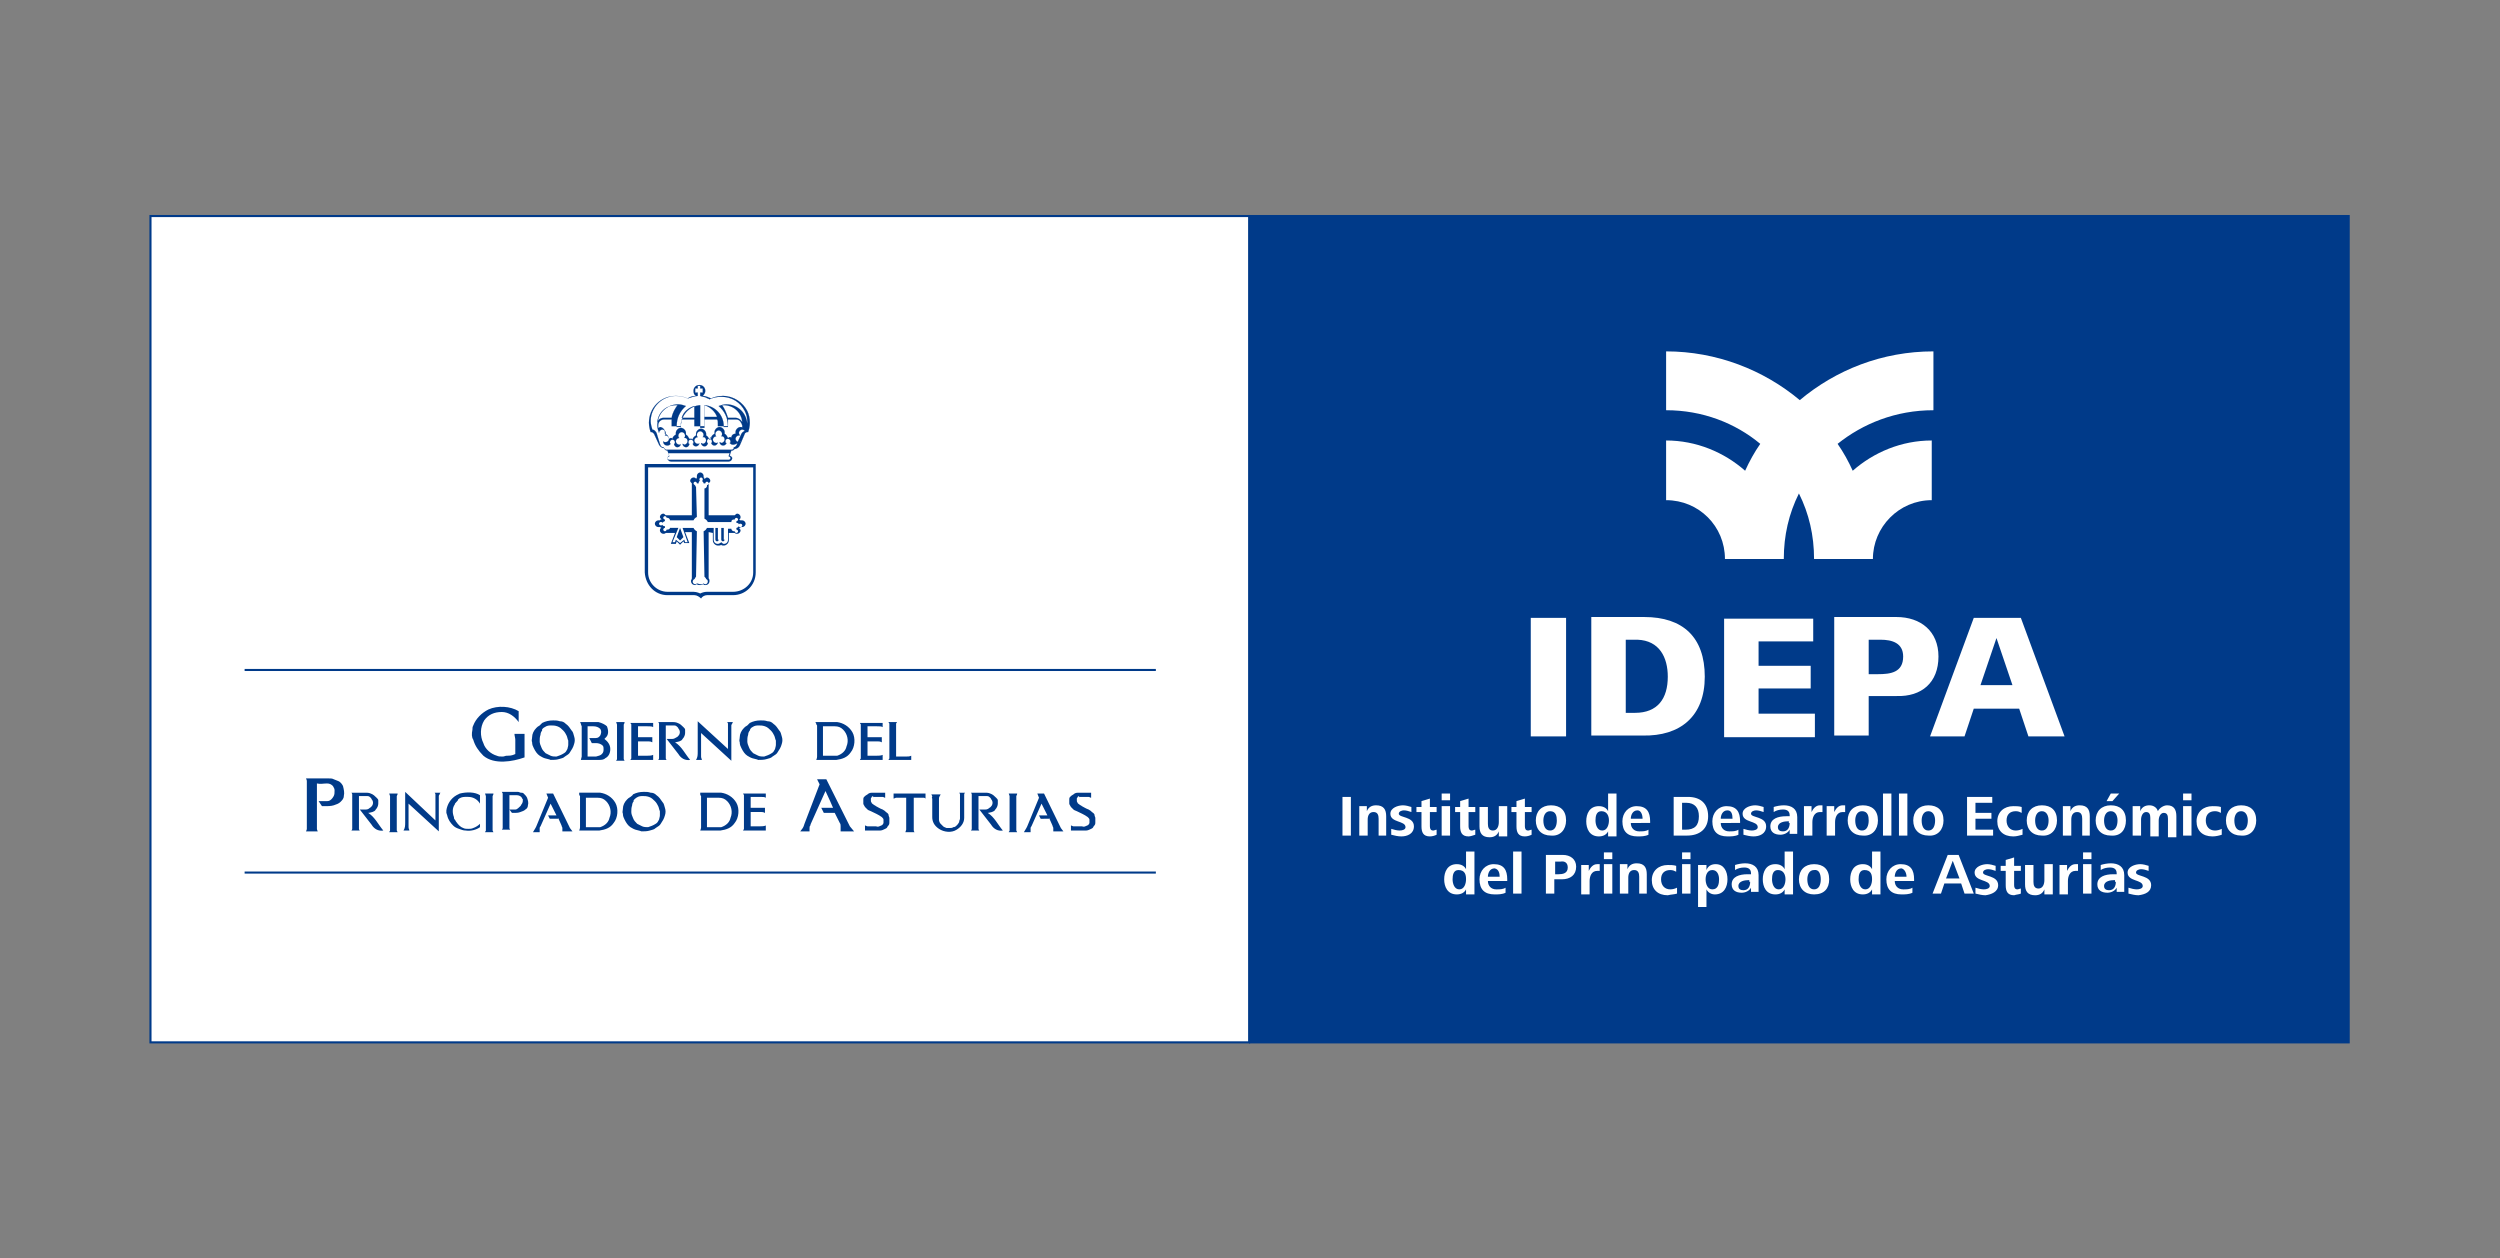
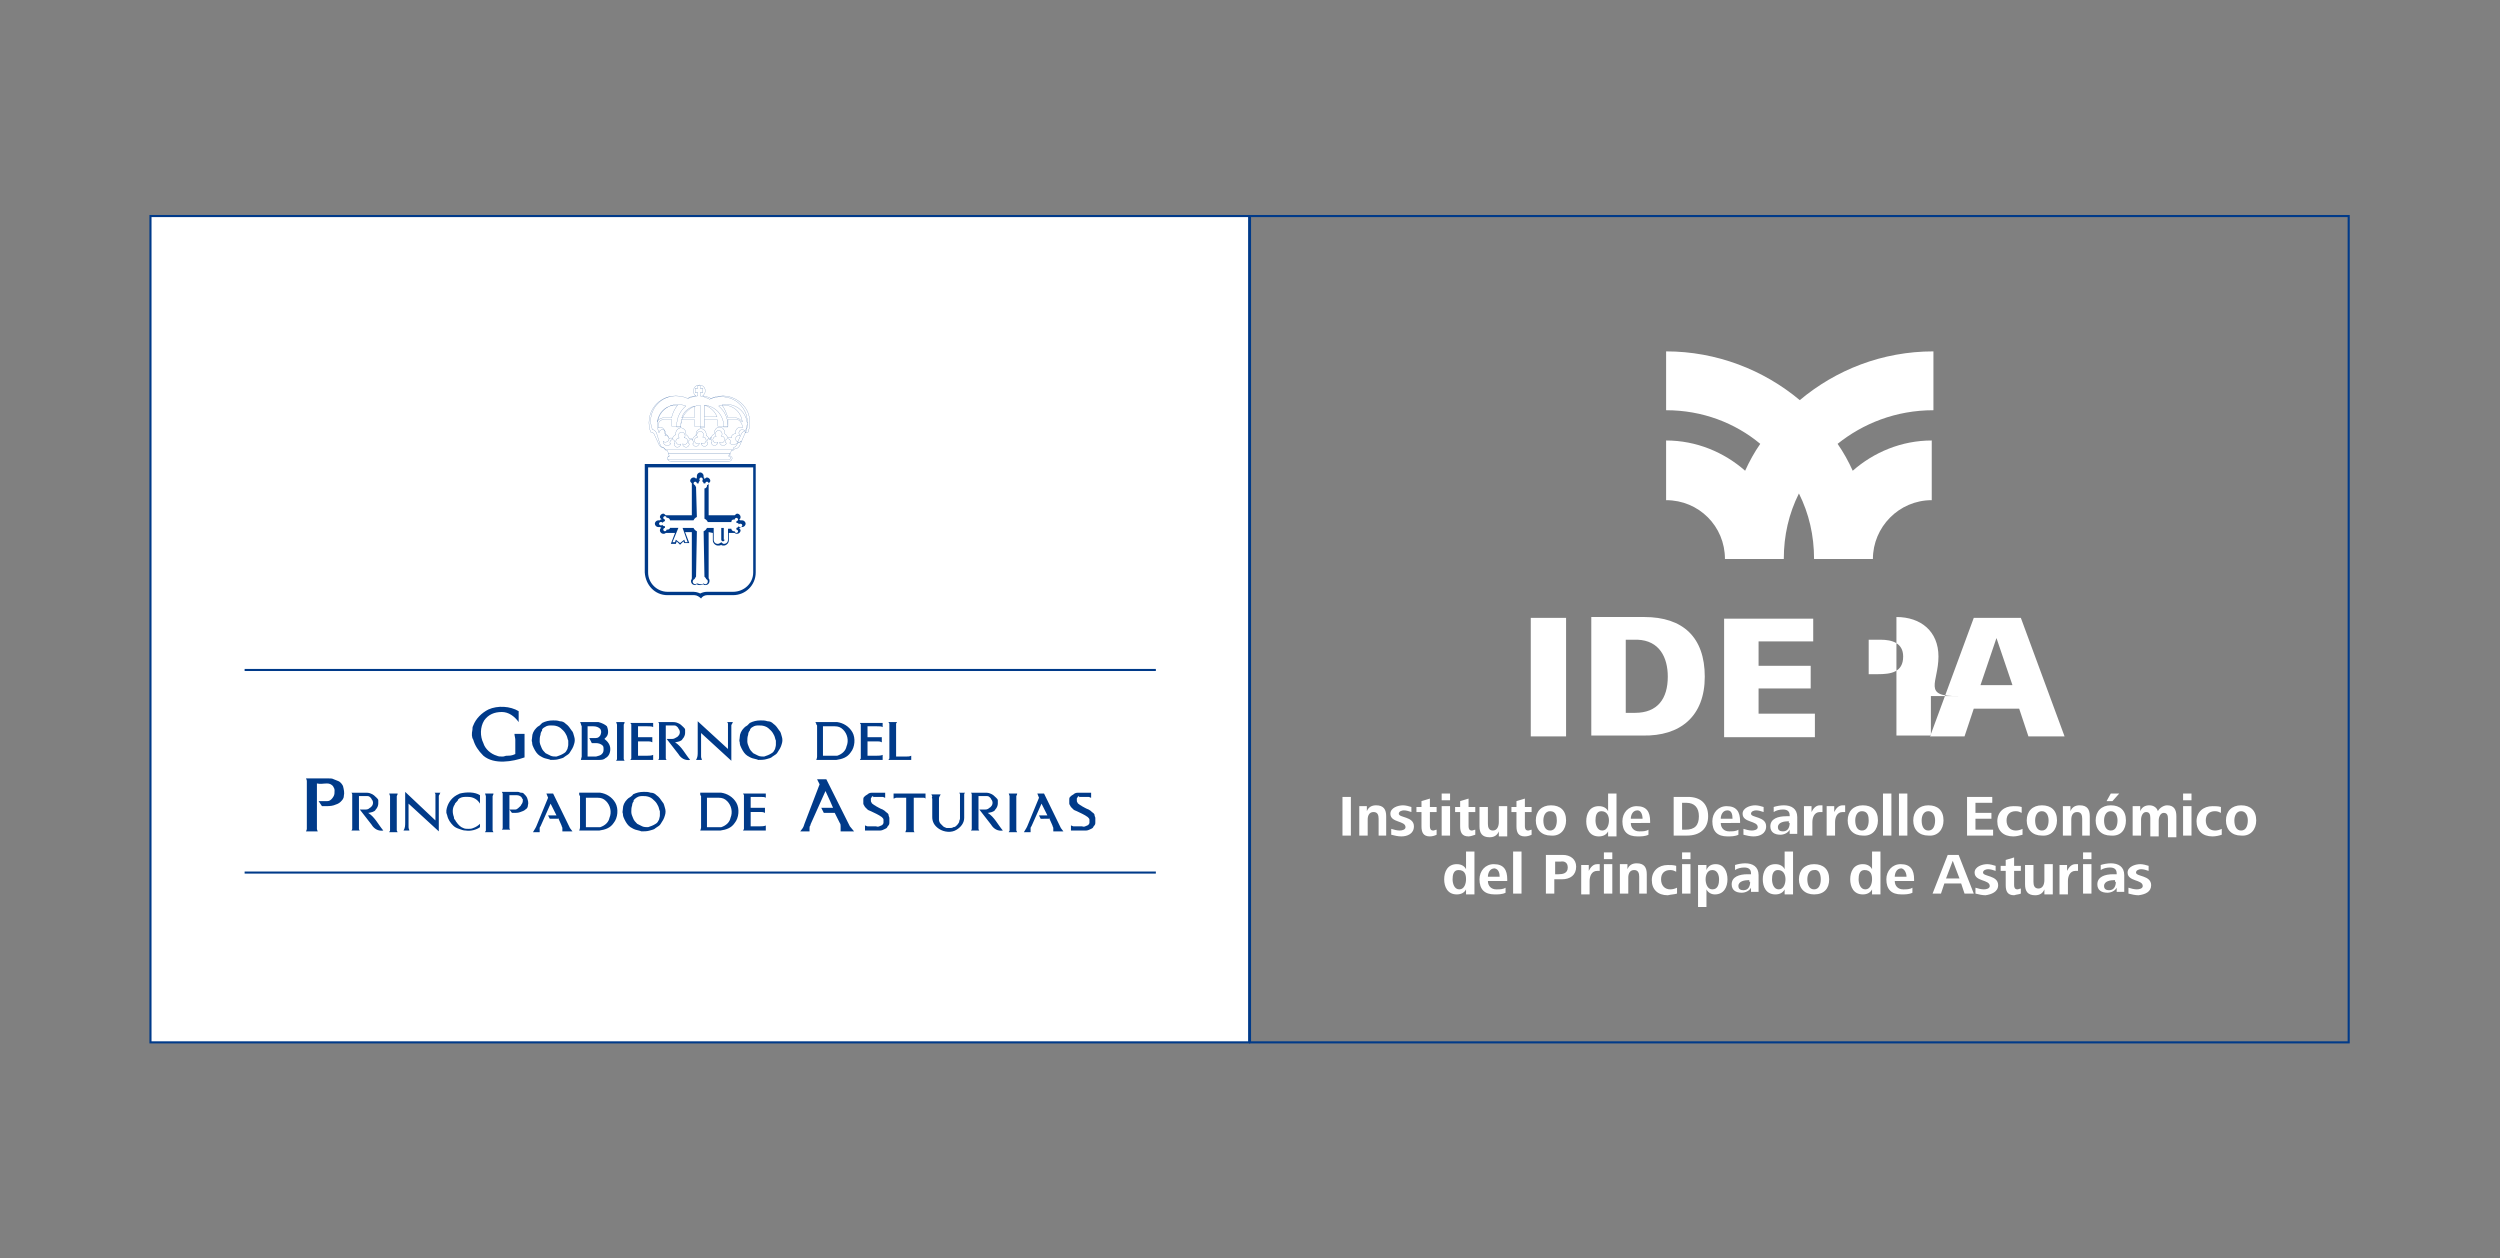
<svg xmlns="http://www.w3.org/2000/svg" id="Capa_1" x="0px" y="0px" viewBox="0 0 297.4 149.7" style="enable-background:new 0 0 297.4 149.7;" xml:space="preserve">
  <rect x="0" y="0" width="297.4" height="149.7" fill="#808080" stroke="none" />
  <style type="text/css">
	.st0{fill-rule:evenodd;clip-rule:evenodd;fill:#FFFFFF;}
	.st1{fill-rule:evenodd;clip-rule:evenodd;fill:none;stroke:#003A89;stroke-width:0.25;stroke-miterlimit:3.864;}
	.st2{fill:none;stroke:#003A89;stroke-width:0.246;stroke-miterlimit:3.864;}
	.st3{fill-rule:evenodd;clip-rule:evenodd;fill:#003A89;}
	.st4{fill:#003A89;}
	.st5{fill:none;stroke:#003A89;stroke-width:1.810000e-02;stroke-miterlimit:3.864;}
</style>
  <g>
    <g>
      <rect x="17.9" y="25.7" class="st0" width="130.7" height="98.3" />
      <rect x="17.9" y="25.7" class="st1" width="130.7" height="98.3" />
    </g>
    <g>
      <g>
        <line class="st2" x1="29.1" y1="79.7" x2="137.5" y2="79.7" />
      </g>
      <g>
        <line class="st2" x1="137.5" y1="103.8" x2="29.1" y2="103.8" />
      </g>
      <g>
        <g>
          <path class="st3" d="M87.2,70.4c1.3,0,2.4-1,2.4-2.3c0,0,0-12.5,0-12.5l-12.5,0v12.5c0,1.3,1.1,2.3,2.3,2.3l3.1,0      c0.4,0,0.8,0.2,0.8,0.2c0.2-0.1,0.5-0.2,0.8-0.2H87.2z M84.1,70.8c-0.3,0-0.6,0.2-0.7,0.4c-0.2-0.2-0.5-0.4-0.8-0.4l-3.2,0      c-1.5,0-2.6-1.2-2.7-2.7l0-12.9h13.2c0,0,0,12.9,0,12.9c0,1.5-1.2,2.7-2.7,2.7L84.1,70.8z" />
        </g>
        <g>
          <path class="st4" d="M82.8,57.9l0.1,3.6c-0.2,0.1-0.3,0.2-0.4,0.4l-2.8,0c0-0.2-0.2-0.3-0.3-0.3c0,0-0.1,0-0.1,0      c0-0.1-0.1-0.2-0.2-0.2c-0.1,0-0.2,0.1-0.2,0.2c0,0.1,0.1,0.2,0.2,0.2l0,0.2c-0.1,0-0.2,0.1-0.3,0.2c0-0.1-0.1-0.1-0.2-0.1      c-0.1,0-0.2,0.1-0.2,0.2c0,0.1,0.1,0.2,0.2,0.2c0.1,0,0.2,0,0.2-0.1c0,0.1,0.1,0.2,0.3,0.2l0,0.2c-0.1,0-0.2,0.1-0.2,0.2      c0,0.1,0.1,0.2,0.2,0.2c0.1,0,0.2-0.1,0.2-0.2l0,0c0,0,0.1,0,0.1,0c0.2,0,0.3-0.1,0.3-0.2l1,0L80,64.5h0.3l0.1-0.3l0.5,0.4      l0.5-0.4l0.1,0.3h0.3l-0.6-1.7l1.3,0c0.1,0.2,0.2,0.3,0.4,0.4l-0.1,5.4c-0.1,0.1-0.1,0.2-0.2,0.3c-0.1,0-0.2,0.2-0.2,0.3      c0,0.2,0.2,0.3,0.3,0.3c0.1,0,0.1,0,0.2-0.1c0.1,0,0.3,0.1,0.4,0.1c0.1,0,0.3,0,0.4-0.1c0,0,0.1,0.1,0.2,0.1      c0.2,0,0.3-0.2,0.3-0.3c0-0.2-0.1-0.3-0.2-0.3c0-0.1-0.1-0.2-0.2-0.3l-0.1-5.4l0,0c0.2-0.1,0.3-0.2,0.4-0.4l0.8,0l0,1.4      c0,0.3,0.2,0.5,0.5,0.5c0.1,0,0.3-0.1,0.4-0.2c0.1,0.1,0.2,0.2,0.3,0.2c0.3,0,0.5-0.2,0.5-0.5v-1.3l0.4,0c0,0.2,0.2,0.3,0.3,0.3      c0,0,0.1,0,0.1,0c0,0.1,0.1,0.2,0.2,0.2s0.2-0.1,0.2-0.2c0-0.1-0.1-0.2-0.2-0.2l0-0.2c0.1,0,0.2-0.1,0.3-0.2      c0,0.1,0.1,0.1,0.2,0.1c0.1,0,0.2-0.1,0.2-0.2c0-0.1-0.1-0.2-0.2-0.2c-0.1,0-0.2,0-0.2,0.1c0-0.1-0.1-0.2-0.3-0.2l0-0.2      c0.1,0,0.2-0.1,0.2-0.2c0-0.1-0.1-0.2-0.2-0.2c-0.1,0-0.2,0.1-0.2,0.2l0,0c0,0-0.1,0-0.1,0c-0.2,0-0.3,0.1-0.3,0.3l-2.8,0      c-0.1-0.2-0.2-0.3-0.4-0.4l0-3.6c0.2,0,0.3-0.2,0.3-0.3c0,0,0-0.1,0-0.1c0.1,0,0.2-0.1,0.2-0.2c0-0.1-0.1-0.2-0.2-0.2      c-0.1,0-0.2,0.1-0.2,0.2l-0.2,0c0-0.1-0.1-0.2-0.2-0.3c0.1,0,0.1-0.1,0.1-0.2c0-0.1-0.1-0.2-0.2-0.2c-0.1,0-0.2,0.1-0.2,0.2      c0,0.1,0,0.2,0.1,0.2c-0.1,0-0.2,0.1-0.2,0.3l-0.2,0c0-0.1-0.1-0.2-0.2-0.2c-0.1,0-0.2,0.1-0.2,0.2c0,0.1,0.1,0.2,0.2,0.2l0,0      c0,0,0,0.1,0,0.1C82.5,57.7,82.7,57.8,82.8,57.9z M84.3,63.3l0,5.5c0.1,0.1,0.1,0.2,0.1,0.3c0,0.3-0.2,0.5-0.5,0.5      c-0.1,0-0.2,0-0.2-0.1c-0.1,0-0.3,0.1-0.4,0.1c-0.1,0-0.3,0-0.4-0.1c-0.1,0-0.1,0.1-0.2,0.1c-0.3,0-0.5-0.2-0.5-0.5      c0-0.1,0.1-0.2,0.1-0.3l0-5.5l-0.8,0l0.5,1.3l-0.6,0l-0.1-0.2l-0.4,0.4l-0.4-0.4l-0.1,0.3l-0.6,0l0.5-1.3l-1.1,0      c-0.1,0.1-0.2,0.1-0.3,0.1c-0.2,0-0.4-0.2-0.4-0.4c0-0.2,0.1-0.3,0.2-0.3c-0.1,0-0.1-0.1-0.2-0.1c-0.1,0-0.1,0-0.2,0      c-0.2,0-0.4-0.2-0.4-0.4c0-0.2,0.2-0.4,0.4-0.4c0.1,0,0.1,0,0.2,0c0-0.1,0.1-0.1,0.2-0.1c-0.1-0.1-0.2-0.2-0.2-0.3      c0-0.2,0.2-0.4,0.4-0.4c0.1,0,0.2,0.1,0.3,0.2l3.1,0l0-3.8c-0.1-0.1-0.2-0.2-0.2-0.3c0-0.2,0.2-0.4,0.4-0.4      c0.2,0,0.3,0.1,0.3,0.2c0-0.1,0.1-0.1,0.1-0.2c0-0.1,0-0.1,0-0.2c0-0.2,0.2-0.4,0.4-0.4c0.2,0,0.4,0.2,0.4,0.4      c0,0.1,0,0.1,0,0.2c0.1,0,0.1,0.1,0.1,0.2c0.1-0.1,0.2-0.2,0.3-0.2c0.2,0,0.4,0.2,0.4,0.4c0,0.1-0.1,0.2-0.2,0.3l0,3.8l3.1,0      c0.1-0.1,0.2-0.2,0.3-0.2c0.2,0,0.4,0.2,0.4,0.4c0,0.2-0.1,0.3-0.2,0.3c0.1,0,0.1,0.1,0.2,0.1c0.1,0,0.1,0,0.2,0      c0.2,0,0.4,0.2,0.4,0.4c0,0.2-0.2,0.4-0.4,0.4c-0.1,0-0.1,0-0.2,0c0,0.1-0.1,0.1-0.2,0.1c0.1,0.1,0.2,0.2,0.2,0.3      c0,0.2-0.2,0.4-0.4,0.4c-0.1,0-0.2,0-0.3-0.1l-0.7,0v0.9c0,0.3-0.3,0.6-0.6,0.6c-0.1,0-0.3,0-0.3-0.1c-0.1,0.1-0.2,0.1-0.4,0.1      c-0.3,0-0.6-0.3-0.6-0.6v-0.9L84.3,63.3z" />
        </g>
        <g>
-           <polygon class="st3" points="81.3,63.9 80.9,64.3 80.5,63.9 80.9,62.8     " />
-         </g>
+           </g>
        <g>
-           <path class="st4" d="M85.5,64.2c0,0.1-0.1,0.2-0.2,0.2c-0.1,0-0.2-0.1-0.2-0.2v-1.4l0.3,0V64.2z" />
-         </g>
+           </g>
        <g>
          <path class="st4" d="M86.2,64.2c0,0.1-0.1,0.2-0.2,0.2s-0.2-0.1-0.2-0.2v-1.4l0.3,0V64.2z" />
        </g>
        <g>
-           <path class="st4" d="M78.5,52.8L78.5,52.8c0.1,0.3,0.2,0.4,0.4,0.4h0l0,0h0l0,0l0,0l0,0l0,0c0.1,0.1,0.2,0.2,0.3,0.3l0.1,0H87      c0.2,0,0.3-0.1,0.3-0.3l0,0l0,0l0,0l0,0h0l0,0h0c0.2,0,0.3-0.2,0.4-0.4l0-0.1l0.5-1.1c0.1-0.2,0.3-0.3,0.5-0.4      c0.1-0.3,0.2-0.6,0.2-1c0-0.5-0.1-0.9-0.3-1.3c-0.5-1-1.5-1.7-2.8-1.7c-0.5,0-1,0.1-1.4,0.3c-0.1-0.1-0.3-0.1-0.4-0.2      c-0.2-0.1-0.5-0.1-0.7-0.2l0,0v-0.1h0v-0.3h0.3v-0.5h-0.3v-0.3H83v0.3h-0.3v0.5H83v0.4l0,0c-0.4,0-0.8,0.2-1.2,0.3      c-0.4-0.2-0.9-0.3-1.4-0.3c-1.7,0-3,1.4-3,3c0,0.3,0.1,0.7,0.2,1c0.2,0,0.4,0.2,0.5,0.4L78.5,52.8z M86.7,54.7      C86.7,54.7,86.7,54.7,86.7,54.7c0.1,0,0.2-0.1,0.2-0.2c0-0.1-0.1-0.2-0.2-0.2l0-0.1l0.1-0.3l-7.3,0l0.1,0.3l0,0.1      c-0.1,0-0.2,0.1-0.2,0.2c0,0.1,0.1,0.2,0.2,0.2L86.7,54.7z M87.1,54.5c0,0.2-0.2,0.4-0.4,0.4c0,0,0,0,0,0h-6.9c0,0,0,0,0,0      c-0.2,0-0.4-0.2-0.4-0.4c0-0.1,0.1-0.2,0.2-0.3l-0.2-0.6c-0.2,0-0.3-0.1-0.4-0.3h0c-0.3,0-0.5-0.2-0.6-0.4l-0.6-1.3      c-0.1-0.1-0.2-0.2-0.3-0.2l-0.1,0c-0.1-0.3-0.2-0.7-0.2-1.1c0-1.8,1.4-3.2,3.2-3.2c0.5,0,1,0.1,1.4,0.3c0.3-0.2,0.6-0.3,1-0.3      c-0.2-0.1-0.3-0.3-0.3-0.6c0-0.4,0.3-0.7,0.7-0.7c0.4,0,0.7,0.3,0.7,0.7c0,0.2-0.1,0.4-0.3,0.6h0c0.4,0,0.7,0.2,1,0.3      c0.4-0.2,0.9-0.3,1.4-0.3c1.3,0,2.4,0.8,2.9,1.8c0.2,0.4,0.3,0.9,0.3,1.4c0,0.4-0.1,0.8-0.2,1.1l-0.1,0c-0.1,0-0.3,0.1-0.3,0.2      L88,53c-0.1,0.2-0.3,0.4-0.6,0.4h0c-0.1,0.1-0.2,0.2-0.3,0.2l-0.1,0l-0.2,0.6C87,54.3,87.1,54.4,87.1,54.5z M84.6,52.1      c0-0.2,0.2-0.4,0.4-0.5c0,0,0-0.1,0-0.2c0-0.3,0.3-0.6,0.6-0.6s0.6,0.3,0.6,0.6c0,0.1,0,0.1,0,0.2c0.2,0.1,0.3,0.3,0.4,0.5      c0.1,0,0.1-0.1,0.2-0.1c0.1,0,0.2,0,0.2,0.1c0-0.3,0.2-0.5,0.5-0.5c0-0.1,0-0.1,0-0.2c0-0.3,0.3-0.6,0.6-0.6      c0.1,0,0.2,0,0.2,0.1c0-0.1,0-0.2,0-0.3c-0.1-0.3-0.3-0.7-0.7-0.7H87h-0.4c0,0.2,0,0.3,0,0.5c0,0.1,0,0.2,0,0.3h-0.3h-0.2      l-0.6,0l-0.1,0c0-0.1,0-0.2,0-0.3c0-0.2,0-0.4-0.1-0.5h-1.5v0.8h-1.2v-0.2v-0.6h-1.5c0,0.2-0.1,0.3-0.1,0.5c0,0.1,0,0.2,0,0.3      l-0.3,0h-0.5h-0.3c0-0.1,0-0.2,0-0.3c0-0.2,0-0.3,0-0.5h-0.4H79c-0.4,0-0.7,0.3-0.7,0.7c0,0.1,0,0.2,0,0.3      c0.1,0,0.2-0.1,0.2-0.1c0.3,0,0.6,0.3,0.6,0.6c0,0.1,0,0.1,0,0.2c0.3,0.1,0.4,0.3,0.5,0.6c0.1,0,0.1-0.1,0.2-0.1      c0.1,0,0.1,0,0.2,0.1c0-0.2,0.2-0.4,0.4-0.5c0,0,0-0.1,0-0.2c0-0.3,0.3-0.6,0.6-0.6c0.3,0,0.6,0.3,0.6,0.6c0,0.1,0,0.1,0,0.2      c0.2,0.1,0.3,0.3,0.4,0.5c0,0,0,0,0.1,0c0,0,0.1,0,0.1,0c0.1,0,0.1,0,0.2,0.1c0-0.2,0.2-0.4,0.4-0.5c0,0,0-0.1,0-0.2      c0-0.3,0.3-0.6,0.6-0.6c0.3,0,0.6,0.3,0.6,0.6c0,0.1,0,0.1,0,0.2c0.2,0.1,0.3,0.3,0.4,0.5c0.1,0,0.1-0.1,0.2-0.1c0,0,0,0,0,0      C84.4,52,84.5,52,84.6,52.1z M87.2,52.9c-0.2,0-0.3-0.1-0.4-0.2l0,0c0.1,0,0.1-0.1,0.1-0.2c0-0.1-0.1-0.3-0.3-0.3      s-0.3,0.1-0.3,0.3c0,0.1,0,0.2,0.1,0.2l0,0.1c-0.1,0.1-0.2,0.2-0.4,0.2c-0.2,0-0.4-0.2-0.4-0.4l0,0c0.1,0,0.2,0.1,0.2,0.1      c0.2,0,0.4-0.2,0.4-0.4c0-0.2-0.1-0.4-0.3-0.4c0,0-0.1,0-0.1,0c0,0,0,0,0,0c0.1-0.1,0.1-0.2,0.1-0.3c0-0.2-0.2-0.4-0.4-0.4      c-0.2,0-0.4,0.2-0.4,0.4c0,0.1,0,0.2,0.1,0.3l0,0c-0.2,0-0.4,0.2-0.4,0.4c0,0.2,0.2,0.4,0.4,0.4c0.1,0,0.2,0,0.2-0.1l0,0      c0,0.2-0.2,0.4-0.4,0.4c-0.2,0-0.3-0.1-0.4-0.3l0,0c0.1,0,0.1-0.1,0.1-0.2c0-0.1-0.1-0.3-0.3-0.3s-0.3,0.1-0.3,0.3      c0,0.1,0,0.2,0.1,0.2l0,0.1c-0.1,0.2-0.2,0.3-0.4,0.3c-0.2,0-0.4-0.2-0.4-0.4l0,0c0.1,0,0.2,0.1,0.2,0.1c0.2,0,0.4-0.2,0.4-0.4      c0-0.2-0.1-0.4-0.3-0.4c0,0-0.1,0-0.1,0c0,0,0,0,0,0c0.1-0.1,0.1-0.2,0.1-0.3c0-0.2-0.2-0.4-0.4-0.4s-0.4,0.2-0.4,0.4      c0,0.1,0,0.2,0.1,0.3l0,0c-0.2,0-0.4,0.2-0.4,0.4c0,0.2,0.2,0.4,0.4,0.4c0.1,0,0.2,0,0.2-0.1l0,0c0,0.2-0.2,0.4-0.4,0.4      c-0.2,0-0.3-0.1-0.4-0.3l0,0c0.1,0,0.1-0.1,0.1-0.2c0-0.1-0.1-0.3-0.3-0.3s-0.3,0.1-0.3,0.3c0,0.1,0,0.2,0.1,0.2l0,0.1      c-0.1,0.2-0.2,0.3-0.4,0.3c-0.2,0-0.4-0.2-0.4-0.4l0,0c0.1,0,0.2,0.1,0.2,0.1c0.2,0,0.4-0.2,0.4-0.4c0-0.2-0.1-0.4-0.3-0.4      c0,0-0.1,0-0.1,0c0,0,0,0,0,0c0.1-0.1,0.1-0.2,0.1-0.3c0-0.2-0.2-0.4-0.4-0.4c-0.2,0-0.4,0.2-0.4,0.4c0,0.1,0,0.2,0.1,0.3l0,0      c-0.2,0-0.4,0.2-0.4,0.4c0,0.2,0.2,0.4,0.4,0.4c0.1,0,0.2,0,0.2-0.1l0,0c0,0.2-0.2,0.4-0.4,0.4c-0.2,0-0.3-0.1-0.4-0.3l0-0.1      c0.1,0,0.1-0.1,0.1-0.2c0-0.1-0.1-0.3-0.3-0.3c-0.1,0-0.3,0.1-0.3,0.3c0,0.1,0,0.2,0.1,0.2l0,0c-0.1,0.1-0.2,0.2-0.4,0.2      c-0.3,0-0.5-0.2-0.5-0.5l0,0c0.1,0.1,0.2,0.1,0.3,0.1c0.2,0,0.4-0.2,0.4-0.4c0-0.2-0.2-0.4-0.4-0.4c0,0-0.1,0-0.1,0      c0.1-0.1,0.1-0.2,0.1-0.3c0-0.2-0.2-0.4-0.4-0.4c-0.2,0-0.4,0.2-0.4,0.4l0,0c-0.1-0.3-0.2-0.6-0.2-0.9c0-1.4,1.1-2.5,2.5-2.5      c0.3,0,0.6,0.1,0.9,0.2c-0.7,0.6-1.1,1.4-1.1,2.4c0,0,0,0.1,0,0.1h0.5c0,0,0-0.1,0-0.1c0-1.3,1-2.4,2.3-2.5v2.7h0.5v-2.7      c1.3,0.1,2.3,1.2,2.3,2.5c0,0,0,0.1,0,0.1h0.5c0,0,0-0.1,0-0.1c0-1-0.4-1.8-1.1-2.4c0.3-0.1,0.6-0.2,0.9-0.2      c1.4,0,2.5,1.1,2.5,2.5c0,0.3-0.1,0.6-0.2,0.9l0,0c0-0.2-0.2-0.4-0.4-0.4c-0.2,0-0.4,0.2-0.4,0.4c0,0.1,0.1,0.2,0.1,0.3      c0,0-0.1,0-0.1,0c-0.2,0-0.4,0.2-0.4,0.4c0,0.2,0.2,0.4,0.4,0.4c0.1,0,0.2,0,0.3-0.1l0,0C87.7,52.7,87.5,52.9,87.2,52.9z       M86.6,49.7h0.9h0c0.3,0,0.6,0.2,0.8,0.5c-0.1-1.1-1-2-2.2-2c-0.1,0-0.1,0-0.2,0C86.2,48.6,86.4,49.1,86.6,49.7z M83.8,48.2v1.4      h1.5C85.1,49,84.5,48.4,83.8,48.2z M82.6,49.7v-1.4c-0.7,0.2-1.3,0.7-1.5,1.4H82.6z M79.9,49.7c0.1-0.6,0.4-1.1,0.7-1.5      c-0.1,0-0.1,0-0.2,0c-1.2,0-2.1,0.9-2.2,2c0.1-0.3,0.4-0.5,0.8-0.5h0H79.9z" />
          <path class="st5" d="M78.5,52.8L78.5,52.8c0.1,0.3,0.2,0.4,0.4,0.4h0l0,0h0l0,0l0,0l0,0l0,0c0.1,0.1,0.2,0.2,0.3,0.3l0.1,0H87      c0.2,0,0.3-0.1,0.3-0.3l0,0l0,0l0,0l0,0h0l0,0h0c0.2,0,0.3-0.2,0.4-0.4l0-0.1l0.5-1.1c0.1-0.2,0.3-0.3,0.5-0.4      c0.1-0.3,0.2-0.6,0.2-1c0-0.5-0.1-0.9-0.3-1.3c-0.5-1-1.5-1.7-2.8-1.7c-0.5,0-1,0.1-1.4,0.3c-0.1-0.1-0.3-0.1-0.4-0.2      c-0.2-0.1-0.5-0.1-0.7-0.2l0,0v-0.1h0v-0.3h0.3v-0.5h-0.3v-0.3H83v0.3h-0.3v0.5H83v0.4l0,0c-0.4,0-0.8,0.2-1.2,0.3      c-0.4-0.2-0.9-0.3-1.4-0.3c-1.7,0-3,1.4-3,3c0,0.3,0.1,0.7,0.2,1c0.2,0,0.4,0.2,0.5,0.4L78.5,52.8z M86.7,54.7      C86.7,54.7,86.7,54.7,86.7,54.7c0.1,0,0.2-0.1,0.2-0.2c0-0.1-0.1-0.2-0.2-0.2l0-0.1l0.1-0.3l-7.3,0l0.1,0.3l0,0.1      c-0.1,0-0.2,0.1-0.2,0.2c0,0.1,0.1,0.2,0.2,0.2L86.7,54.7z M87.1,54.5c0,0.2-0.2,0.4-0.4,0.4c0,0,0,0,0,0h-6.9c0,0,0,0,0,0      c-0.2,0-0.4-0.2-0.4-0.4c0-0.1,0.1-0.2,0.2-0.3l-0.2-0.6c-0.2,0-0.3-0.1-0.4-0.3h0c-0.3,0-0.5-0.2-0.6-0.4l-0.6-1.3      c-0.1-0.1-0.2-0.2-0.3-0.2l-0.1,0c-0.1-0.3-0.2-0.7-0.2-1.1c0-1.8,1.4-3.2,3.2-3.2c0.5,0,1,0.1,1.4,0.3c0.3-0.2,0.6-0.3,1-0.3      c-0.2-0.1-0.3-0.3-0.3-0.6c0-0.4,0.3-0.7,0.7-0.7c0.4,0,0.7,0.3,0.7,0.7c0,0.2-0.1,0.4-0.3,0.6h0c0.4,0,0.7,0.2,1,0.3      c0.4-0.2,0.9-0.3,1.4-0.3c1.3,0,2.4,0.8,2.9,1.8c0.2,0.4,0.3,0.9,0.3,1.4c0,0.4-0.1,0.8-0.2,1.1l-0.1,0c-0.1,0-0.3,0.1-0.3,0.2      L88,53c-0.1,0.2-0.3,0.4-0.6,0.4h0c-0.1,0.1-0.2,0.2-0.3,0.2l-0.1,0l-0.2,0.6C87,54.3,87.1,54.4,87.1,54.5z M84.6,52.1      c0-0.2,0.2-0.4,0.4-0.5c0,0,0-0.1,0-0.2c0-0.3,0.3-0.6,0.6-0.6s0.6,0.3,0.6,0.6c0,0.1,0,0.1,0,0.2c0.2,0.1,0.3,0.3,0.4,0.5      c0.1,0,0.1-0.1,0.2-0.1c0.1,0,0.2,0,0.2,0.1c0-0.3,0.2-0.5,0.5-0.5c0-0.1,0-0.1,0-0.2c0-0.3,0.3-0.6,0.6-0.6      c0.1,0,0.2,0,0.2,0.1c0-0.1,0-0.2,0-0.3c-0.1-0.3-0.3-0.7-0.7-0.7H87h-0.4c0,0.2,0,0.3,0,0.5c0,0.1,0,0.2,0,0.3h-0.3h-0.2      l-0.6,0l-0.1,0c0-0.1,0-0.2,0-0.3c0-0.2,0-0.4-0.1-0.5h-1.5v0.8h-1.2v-0.2v-0.6h-1.5c0,0.2-0.1,0.3-0.1,0.5c0,0.1,0,0.2,0,0.3      l-0.3,0h-0.5h-0.3c0-0.1,0-0.2,0-0.3c0-0.2,0-0.3,0-0.5h-0.4H79c-0.4,0-0.7,0.3-0.7,0.7c0,0.1,0,0.2,0,0.3      c0.1,0,0.2-0.1,0.2-0.1c0.3,0,0.6,0.3,0.6,0.6c0,0.1,0,0.1,0,0.2c0.3,0.1,0.4,0.3,0.5,0.6c0.1,0,0.1-0.1,0.2-0.1      c0.1,0,0.1,0,0.2,0.1c0-0.2,0.2-0.4,0.4-0.5c0,0,0-0.1,0-0.2c0-0.3,0.3-0.6,0.6-0.6c0.3,0,0.6,0.3,0.6,0.6c0,0.1,0,0.1,0,0.2      c0.2,0.1,0.3,0.3,0.4,0.5c0,0,0,0,0.1,0c0,0,0.1,0,0.1,0c0.1,0,0.1,0,0.2,0.1c0-0.2,0.2-0.4,0.4-0.5c0,0,0-0.1,0-0.2      c0-0.3,0.3-0.6,0.6-0.6c0.3,0,0.6,0.3,0.6,0.6c0,0.1,0,0.1,0,0.2c0.2,0.1,0.3,0.3,0.4,0.5c0.1,0,0.1-0.1,0.2-0.1c0,0,0,0,0,0      C84.4,52,84.5,52,84.6,52.1z M87.2,52.9c-0.2,0-0.3-0.1-0.4-0.2l0,0c0.1,0,0.1-0.1,0.1-0.2c0-0.1-0.1-0.3-0.3-0.3      s-0.3,0.1-0.3,0.3c0,0.1,0,0.2,0.1,0.2l0,0.1c-0.1,0.1-0.2,0.2-0.4,0.2c-0.2,0-0.4-0.2-0.4-0.4l0,0c0.1,0,0.2,0.1,0.2,0.1      c0.2,0,0.4-0.2,0.4-0.4c0-0.2-0.1-0.4-0.3-0.4c0,0-0.1,0-0.1,0c0,0,0,0,0,0c0.1-0.1,0.1-0.2,0.1-0.3c0-0.2-0.2-0.4-0.4-0.4      c-0.2,0-0.4,0.2-0.4,0.4c0,0.1,0,0.2,0.1,0.3l0,0c-0.2,0-0.4,0.2-0.4,0.4c0,0.2,0.2,0.4,0.4,0.4c0.1,0,0.2,0,0.2-0.1l0,0      c0,0.2-0.2,0.4-0.4,0.4c-0.2,0-0.3-0.1-0.4-0.3l0,0c0.1,0,0.1-0.1,0.1-0.2c0-0.1-0.1-0.3-0.3-0.3s-0.3,0.1-0.3,0.3      c0,0.1,0,0.2,0.1,0.2l0,0.1c-0.1,0.2-0.2,0.3-0.4,0.3c-0.2,0-0.4-0.2-0.4-0.4l0,0c0.1,0,0.2,0.1,0.2,0.1c0.2,0,0.4-0.2,0.4-0.4      c0-0.2-0.1-0.4-0.3-0.4c0,0-0.1,0-0.1,0c0,0,0,0,0,0c0.1-0.1,0.1-0.2,0.1-0.3c0-0.2-0.2-0.4-0.4-0.4s-0.4,0.2-0.4,0.4      c0,0.1,0,0.2,0.1,0.3l0,0c-0.2,0-0.4,0.2-0.4,0.4c0,0.2,0.2,0.4,0.4,0.4c0.1,0,0.2,0,0.2-0.1l0,0c0,0.2-0.2,0.4-0.4,0.4      c-0.2,0-0.3-0.1-0.4-0.3l0,0c0.1,0,0.1-0.1,0.1-0.2c0-0.1-0.1-0.3-0.3-0.3s-0.3,0.1-0.3,0.3c0,0.1,0,0.2,0.1,0.2l0,0.1      c-0.1,0.2-0.2,0.3-0.4,0.3c-0.2,0-0.4-0.2-0.4-0.4l0,0c0.1,0,0.2,0.1,0.2,0.1c0.2,0,0.4-0.2,0.4-0.4c0-0.2-0.1-0.4-0.3-0.4      c0,0-0.1,0-0.1,0c0,0,0,0,0,0c0.1-0.1,0.1-0.2,0.1-0.3c0-0.2-0.2-0.4-0.4-0.4c-0.2,0-0.4,0.2-0.4,0.4c0,0.1,0,0.2,0.1,0.3l0,0      c-0.2,0-0.4,0.2-0.4,0.4c0,0.2,0.2,0.4,0.4,0.4c0.1,0,0.2,0,0.2-0.1l0,0c0,0.2-0.2,0.4-0.4,0.4c-0.2,0-0.3-0.1-0.4-0.3l0-0.1      c0.1,0,0.1-0.1,0.1-0.2c0-0.1-0.1-0.3-0.3-0.3c-0.1,0-0.3,0.1-0.3,0.3c0,0.1,0,0.2,0.1,0.2l0,0c-0.1,0.1-0.2,0.2-0.4,0.2      c-0.3,0-0.5-0.2-0.5-0.5l0,0c0.1,0.1,0.2,0.1,0.3,0.1c0.2,0,0.4-0.2,0.4-0.4c0-0.2-0.2-0.4-0.4-0.4c0,0-0.1,0-0.1,0      c0.1-0.1,0.1-0.2,0.1-0.3c0-0.2-0.2-0.4-0.4-0.4c-0.2,0-0.4,0.2-0.4,0.4l0,0c-0.1-0.3-0.2-0.6-0.2-0.9c0-1.4,1.1-2.5,2.5-2.5      c0.3,0,0.6,0.1,0.9,0.2c-0.7,0.6-1.1,1.4-1.1,2.4c0,0,0,0.1,0,0.1h0.5c0,0,0-0.1,0-0.1c0-1.3,1-2.4,2.3-2.5v2.7h0.5v-2.7      c1.3,0.1,2.3,1.2,2.3,2.5c0,0,0,0.1,0,0.1h0.5c0,0,0-0.1,0-0.1c0-1-0.4-1.8-1.1-2.4c0.3-0.1,0.6-0.2,0.9-0.2      c1.4,0,2.5,1.1,2.5,2.5c0,0.3-0.1,0.6-0.2,0.9l0,0c0-0.2-0.2-0.4-0.4-0.4c-0.2,0-0.4,0.2-0.4,0.4c0,0.1,0.1,0.2,0.1,0.3      c0,0-0.1,0-0.1,0c-0.2,0-0.4,0.2-0.4,0.4c0,0.2,0.2,0.4,0.4,0.4c0.1,0,0.2,0,0.3-0.1l0,0C87.7,52.7,87.5,52.9,87.2,52.9z       M86.6,49.7h0.9h0c0.3,0,0.6,0.2,0.8,0.5c-0.1-1.1-1-2-2.2-2c-0.1,0-0.1,0-0.2,0C86.2,48.6,86.4,49.1,86.6,49.7z M83.8,48.2v1.4      h1.5C85.1,49,84.5,48.4,83.8,48.2z M82.6,49.7v-1.4c-0.7,0.2-1.3,0.7-1.5,1.4H82.6z M79.9,49.7c0.1-0.6,0.4-1.1,0.7-1.5      c-0.1,0-0.1,0-0.2,0c-1.2,0-2.1,0.9-2.2,2c0.1-0.3,0.4-0.5,0.8-0.5h0H79.9z" />
        </g>
      </g>
      <g>
        <path class="st3" d="M106.6,88.5v-0.5v-1.7l0-0.2c0-0.1,0.1-0.1,0.1-0.2h-0.5h0.4h-0.9c0,0.1,0.1,0.1,0.1,0.2l0,0.2V90l0,0.2     c0,0.1-0.1,0.1-0.1,0.2h2.7v-0.5c-0.2,0.1-0.4,0.1-0.7,0.1h-1.1V88.5z M103.2,86.4h1.1c0.3,0,0.6,0,0.7,0.1v-0.5h-2.7     c0,0.1,0.1,0.1,0.1,0.2l0,0.2V90l0,0.2c0,0.1-0.1,0.1-0.1,0.2h2.7v-0.6c-0.2,0.1-0.5,0.1-0.7,0.1h-1.1v-1.7h1.1h0.2     c0.3,0,0.3,0.1,0.4,0.1v-0.6h-1.7V86.4z M99.3,86.4c0.4,0,0.7,0.1,1,0.4c0.5,0.5,0.7,1.3,0.4,2c-0.1,0.5-0.5,0.9-1.1,1.1l-0.4,0     h-1.3v-3.5H99.3z M97.1,86.1c0,0.1,0.1,0.2,0.1,0.2v3.5c0,0,0,0.1,0,0.2c0,0.2-0.1,0.4-0.1,0.4h2.4c0.7-0.1,1.3-0.3,1.7-0.9     c0.5-0.6,0.6-1.7,0.2-2.4c-0.4-0.7-1.1-1.1-1.8-1.2H97L97.1,86.1z M89.5,86.5c0.3-0.2,0.5-0.2,0.8-0.2c0.2,0,0.4,0,0.7,0.1     c0.3,0.1,0.5,0.3,0.7,0.5c0.2,0.2,0.3,0.4,0.4,0.6c0.1,0.2,0.1,0.4,0.2,0.6c0,0.2,0,0.4,0,0.5c0,0.2-0.1,0.4-0.1,0.5     c-0.1,0.2-0.2,0.4-0.4,0.5c-0.3,0.2-0.6,0.3-0.9,0.4c-0.2,0-0.5,0-0.7-0.1c-0.2-0.1-0.4-0.2-0.6-0.3c-0.2-0.2-0.4-0.4-0.5-0.7     c-0.1-0.2-0.2-0.5-0.2-0.7c0-0.3,0-0.5,0.1-0.8c0-0.2,0.1-0.4,0.2-0.5C89.2,86.8,89.3,86.6,89.5,86.5z M88.9,86.3     c-0.2,0.1-0.3,0.2-0.4,0.3c-0.3,0.3-0.5,0.7-0.5,1.1c0,0.2-0.1,0.4,0,0.6c0,0.3,0.1,0.5,0.2,0.7c0.2,0.4,0.4,0.7,0.7,0.9     c0.2,0.1,0.3,0.2,0.6,0.3c0.3,0.1,0.5,0.1,0.7,0.2c0.3,0,0.7,0,1-0.1c0.3-0.1,0.5-0.1,0.7-0.3c0.3-0.2,0.5-0.3,0.6-0.5     c0.2-0.3,0.4-0.6,0.5-1c0.1-0.3,0.1-0.6,0-0.9c-0.1-0.3-0.1-0.5-0.3-0.7c-0.2-0.3-0.4-0.6-0.7-0.8c-0.2-0.2-0.4-0.3-0.7-0.3     c-0.3-0.1-0.5-0.1-0.8-0.1c-0.5,0-0.9,0.1-1.3,0.3C89.1,86.1,89,86.2,88.9,86.3z M86.6,86.3v2.8L83,85.8v3.6c0,0.4,0,0.7-0.2,1     h0.7c0-0.1-0.1-0.2-0.1-0.4c0-0.1,0-0.3,0-0.3v-2.5l3.6,3.3v-4.2c0,0,0-0.1,0.1-0.2c0-0.1,0.1-0.2,0.1-0.2h-0.7     c0,0,0.1,0.1,0.1,0.2L86.6,86.3z M80,87.9h-0.7l1.4,1.8c0.3,0.5,0.8,0.8,1.4,0.7c-0.6-0.7-1-1.6-1.8-2.1c0.2,0,0.4-0.1,0.5-0.1     c0.2-0.1,0.3-0.1,0.4-0.3c0.2-0.2,0.3-0.5,0.3-0.7c0-0.1,0-0.2,0-0.4c0-0.1-0.1-0.2-0.2-0.3c-0.2-0.2-0.4-0.4-0.7-0.5     c-0.2-0.1-0.5-0.1-0.5-0.1h-1.8c0,0,0.1,0.1,0.1,0.2c0,0.1,0,0.2,0,0.2v3.7c0,0,0,0.1,0,0.2c0,0.1-0.1,0.2-0.1,0.2h1     c0,0-0.1-0.1-0.1-0.2c0-0.1,0-0.2,0-0.2v-3.7h1c0.2,0,0.3,0.1,0.4,0.2c0.1,0.1,0.1,0.2,0.2,0.3c0.1,0.2,0.1,0.4,0,0.6     c-0.1,0.1-0.1,0.2-0.3,0.3C80.3,87.8,80.2,87.9,80,87.9z M75.9,86.4h1.1c0.3,0,0.6,0,0.7,0.1v-0.5H75c0,0.1,0.1,0.1,0.1,0.2     l0,0.2V90l0,0.2c0,0.1-0.1,0.1-0.1,0.2h2.7v-0.6c-0.2,0.1-0.5,0.1-0.7,0.1h-1.1v-1.7h1.1h0.2c0.3,0,0.3,0.1,0.4,0.1v-0.6h-1.7     V86.4z M74.2,88.3v-0.5v-1.6c0.1-0.2,0.1-0.2,0.1-0.3h-1l0.1,0.3v3.7v0.2c0,0.1,0,0.1,0,0.2c0,0.1-0.1,0.1-0.1,0.2h1l-0.1-0.2     l0-0.2v-0.2V88.3z M70.4,88.4h0.5c0.3,0,0.6,0.1,0.8,0.3c0.1,0.1,0.1,0.3,0.1,0.4c0,0.2,0,0.4-0.2,0.6c-0.2,0.2-0.4,0.2-0.7,0.3     h-1v-3.6h0.7c0.3,0,0.6,0.1,0.8,0.3c0.2,0.3,0.1,0.6,0,0.8c-0.2,0.3-0.4,0.3-0.7,0.3h-0.6L70.4,88.4z M71.2,85.9H69     c0.1,0.1,0.1,0.3,0.2,0.5v3.6l-0.1,0.4h2.1c0.3,0,0.6,0,0.8-0.2c0.4-0.2,0.6-0.6,0.6-1.1c0-0.5-0.3-0.9-0.7-1.2l0.2-0.2     c0.3-0.3,0.3-0.8,0.1-1.3C72,86.2,71.6,86,71.2,85.9z M64.8,86.5c0.3-0.2,0.5-0.2,0.8-0.2c0.2,0,0.4,0,0.7,0.1     c0.3,0.1,0.5,0.3,0.7,0.5c0.2,0.2,0.3,0.4,0.4,0.6c0.1,0.2,0.1,0.4,0.2,0.6c0,0.2,0,0.4,0,0.5c0,0.2-0.1,0.4-0.1,0.5     c-0.1,0.2-0.2,0.4-0.4,0.5c-0.3,0.2-0.6,0.3-0.9,0.4c-0.2,0-0.5,0-0.7-0.1c-0.2-0.1-0.4-0.2-0.6-0.3c-0.2-0.2-0.4-0.4-0.5-0.7     c-0.1-0.2-0.2-0.5-0.2-0.7c0-0.3,0-0.5,0.1-0.8c0-0.2,0.1-0.4,0.2-0.5C64.4,86.8,64.6,86.6,64.8,86.5z M64.2,86.3     c-0.2,0.1-0.3,0.2-0.4,0.3c-0.3,0.3-0.5,0.7-0.5,1.1c0,0.2-0.1,0.4,0,0.6c0,0.3,0.1,0.5,0.2,0.7c0.2,0.4,0.4,0.7,0.7,0.9     c0.2,0.1,0.3,0.2,0.6,0.3c0.3,0.1,0.5,0.1,0.7,0.2c0.3,0,0.7,0,1-0.1c0.3-0.1,0.5-0.1,0.7-0.3c0.3-0.2,0.5-0.3,0.6-0.5     c0.2-0.3,0.4-0.6,0.5-1c0.1-0.3,0.1-0.6,0-0.9c-0.1-0.3-0.1-0.5-0.3-0.7c-0.2-0.3-0.4-0.6-0.7-0.8c-0.2-0.2-0.4-0.3-0.7-0.3     c-0.3-0.1-0.5-0.1-0.8-0.1c-0.5,0-0.9,0.1-1.3,0.3C64.4,86.1,64.3,86.2,64.2,86.3z M61.3,88v1.7c-0.4,0.2-0.7,0.2-1,0.2     c-0.2,0-0.3,0.1-0.5,0.1c-0.3,0-0.5,0-0.7-0.1c-0.7-0.2-1.4-0.8-1.6-1.5c-0.4-0.8-0.4-1.9,0.1-2.7c0.5-0.7,1.2-1,2.1-1     c0.8,0,1.5,0.5,2,1.2v-1.3c-1-0.6-2.5-0.7-3.6-0.2c-0.8,0.4-1.5,1.1-1.8,1.9c-0.1,0.2-0.1,0.3-0.1,0.5c-0.1,0.5-0.1,0.9,0.1,1.2     c0.2,0.7,0.6,1.3,1.2,1.9c1.3,1.1,3.5,0.7,4.9,0.2v-2.8h-1.2C61.2,87.5,61.3,87.8,61.3,88z M128.5,94.8h0.8c0.1,0,0.1,0,0.2,0     c0.1,0,0.2,0.1,0.3,0.1v-0.6h-1.4c-0.3,0-0.5,0-0.7,0.2c-0.2,0.1-0.3,0.2-0.4,0.3c-0.1,0.1-0.1,0.2-0.1,0.3c0,0.2,0,0.3,0,0.5     c0,0.1,0.1,0.2,0.2,0.4c0.1,0.1,0.2,0.2,0.3,0.3c0.1,0.1,0.2,0.1,0.4,0.2c0.4,0.2,0.9,0.4,1.3,0.7c0.1,0.1,0.2,0.2,0.2,0.3     c0,0.1,0,0.3,0,0.4c0,0.1-0.1,0.1-0.1,0.2c-0.1,0.1-0.2,0.1-0.4,0.2c-0.2,0.1-0.3,0-0.4,0h-0.6c-0.1,0-0.2,0-0.4,0     c-0.1,0-0.2-0.1-0.3-0.1v0.6c0.2,0,0.5,0,0.7,0c0.2,0,0.4,0,0.6,0h0.5c0.2,0,0.4-0.1,0.6-0.2c0.2-0.1,0.2-0.1,0.3-0.3     c0.2-0.2,0.2-0.3,0.2-0.5c0-0.2,0-0.3,0-0.5c0-0.1-0.1-0.2-0.1-0.4c-0.1-0.2-0.2-0.2-0.3-0.3c-0.1-0.1-0.2-0.2-0.4-0.3     c-0.3-0.1-0.6-0.3-0.8-0.4c-0.1-0.1-0.2-0.1-0.3-0.2c-0.1-0.1-0.2-0.1-0.2-0.2c-0.1-0.1-0.1-0.2-0.1-0.3c0-0.1,0-0.1,0-0.2     c0-0.1,0.1-0.1,0.1-0.2c0.1-0.1,0.2-0.1,0.2-0.1C128.3,94.9,128.4,94.8,128.5,94.8z M124.8,97.3l0.4,0.9c0,0.1,0.1,0.2,0.1,0.3     c0,0.2,0,0.3,0,0.4h1.2l-0.3-0.4l-2-4.1h-0.8l0.2,0.5l-1.4,3.4l-0.1,0.2l-0.3,0.5h0.8v-0.2c0-0.1,0-0.2,0-0.3     c0-0.1,0.1-0.2,0.1-0.2l1.2-2.7c0.2,0.4,0.7,1.4,0.7,1.4h-1l0.2,0.4H124.8z M120.9,96.8v-0.5v-1.6c0.1-0.2,0.1-0.2,0.1-0.3h-1     l0.1,0.3v3.7v0.2c0,0.1,0,0.1,0,0.2c0,0.1-0.1,0.1-0.1,0.2h1l-0.1-0.2l0-0.2v-0.2V96.8z M117.2,96.3h-0.7l1.4,1.8     c0.3,0.5,0.8,0.8,1.4,0.7c-0.6-0.7-1-1.6-1.8-2.1c0.2,0,0.4-0.1,0.5-0.1c0.2-0.1,0.3-0.1,0.4-0.3c0.2-0.2,0.3-0.5,0.3-0.7     c0-0.1,0-0.2,0-0.4c0-0.1-0.1-0.2-0.2-0.3c-0.2-0.2-0.4-0.4-0.7-0.5c-0.2-0.1-0.5-0.1-0.5-0.1h-1.8c0,0,0.1,0.1,0.1,0.2     c0,0.1,0,0.2,0,0.2v3.7c0,0,0,0.1,0,0.2c0,0.1-0.1,0.2-0.1,0.2h1c0,0-0.1-0.1-0.1-0.2c0-0.1,0-0.2,0-0.2v-3.7h1     c0.2,0,0.3,0.1,0.4,0.2c0.1,0.1,0.1,0.2,0.2,0.3c0.1,0.2,0.1,0.4,0,0.6c-0.1,0.1-0.1,0.2-0.3,0.3     C117.5,96.3,117.3,96.3,117.2,96.3z M110.9,95v2.2c0,0.5,0.2,1,0.8,1.4c0.6,0.4,1.5,0.5,2.1,0.1c0.5-0.3,0.9-0.8,0.9-1.4v-2.6     c0,0,0-0.1,0-0.2c0-0.1,0.1-0.2,0.1-0.2h-0.7c0,0,0.1,0.1,0.1,0.2c0,0.1,0,0.2,0,0.2v2.7c0,0.1-0.1,0.2-0.1,0.4     c-0.1,0.2-0.2,0.3-0.3,0.4c-0.1,0.1-0.2,0.2-0.4,0.2c-0.1,0.1-0.3,0.1-0.4,0.1c-0.2,0-0.2,0-0.4,0c-0.2-0.1-0.3-0.1-0.4-0.2     c-0.1-0.1-0.2-0.2-0.3-0.3c-0.1-0.1-0.2-0.3-0.2-0.5c0-0.1,0-0.4,0-0.4V95c0,0,0-0.2,0.1-0.3l0.1-0.2h-1.1c0,0.1,0.1,0.1,0.1,0.3     C110.9,94.8,110.8,94.9,110.9,95z M108.6,94.9h0.9c0.1,0,0.2,0,0.4,0c0.1,0,0.2,0.1,0.2,0.1v-0.6h-3.8V95c0.1,0,0.2-0.1,0.3-0.1     c0.1,0,0.2,0,0.4,0c0.3,0,0.6,0,0.8,0v3.5l0,0.3l-0.1,0.3h1.1c-0.1-0.1-0.1-0.2-0.1-0.3l0-0.3V94.9z M104,94.8h0.8     c0.1,0,0.1,0,0.2,0c0.1,0,0.2,0.1,0.3,0.1v-0.6h-1.4c-0.3,0-0.5,0-0.7,0.2c-0.2,0.1-0.3,0.2-0.4,0.3c-0.1,0.1-0.1,0.2-0.1,0.3     c0,0.2,0,0.3,0,0.5c0,0.1,0.1,0.2,0.2,0.4c0.1,0.1,0.2,0.2,0.3,0.3c0.1,0.1,0.2,0.1,0.4,0.2c0.4,0.2,0.9,0.4,1.3,0.7     c0.1,0.1,0.2,0.2,0.2,0.3c0,0.1,0,0.3,0,0.4c0,0.1-0.1,0.1-0.1,0.2c-0.1,0.1-0.2,0.1-0.4,0.2c-0.2,0.1-0.3,0-0.4,0h-0.6     c-0.1,0-0.2,0-0.4,0c-0.1,0-0.2-0.1-0.3-0.1v0.6c0.2,0,0.5,0,0.7,0c0.2,0,0.4,0,0.6,0h0.5c0.2,0,0.4-0.1,0.6-0.2     c0.2-0.1,0.2-0.1,0.3-0.3c0.2-0.2,0.2-0.3,0.2-0.5c0-0.2,0-0.3,0-0.5c0-0.1-0.1-0.2-0.1-0.4c-0.1-0.2-0.2-0.2-0.3-0.3     c-0.1-0.1-0.2-0.2-0.4-0.3c-0.3-0.1-0.6-0.3-0.8-0.4c-0.1-0.1-0.2-0.1-0.3-0.2c-0.1-0.1-0.2-0.1-0.2-0.2     c-0.1-0.1-0.1-0.2-0.1-0.3c0-0.1,0-0.1,0-0.2c0-0.1,0.1-0.1,0.1-0.2c0.1-0.1,0.2-0.1,0.2-0.1C103.8,94.9,103.9,94.8,104,94.8z      M99.3,96.7l0.6,1.2c0.1,0.1,0.1,0.3,0.1,0.4c0,0.2,0,0.4,0,0.6h1.6l-0.5-0.6l-2.8-5.6h-1.1l0.3,0.6L95.7,98l-0.1,0.3l-0.1,0.2     l-0.3,0.4h1.1v-0.3c0-0.2,0-0.3,0.1-0.4c0-0.1,0.1-0.3,0.1-0.3l1.7-3.8c0.3,0.6,0.9,2,0.9,2h-1.4l0.3,0.6H99.3z M89.3,94.8h1.1     c0.3,0,0.6,0,0.7,0.1v-0.5h-2.7c0,0.1,0.1,0.1,0.1,0.2l0,0.2v3.6l0,0.2c0,0.1-0.1,0.1-0.1,0.2h2.7v-0.6c-0.2,0.1-0.5,0.1-0.7,0.1     h-1.1v-1.7h1.1h0.2c0.3,0,0.3,0.1,0.4,0.1v-0.6h-1.7V94.8z M85.5,94.9c0.4,0,0.7,0.1,1,0.4c0.5,0.5,0.7,1.3,0.4,2     c-0.1,0.5-0.5,0.9-1.1,1.1l-0.4,0h-1.3v-3.5H85.5z M83.3,94.5c0,0.1,0.1,0.2,0.1,0.2v3.5c0,0,0,0.1,0,0.2c0,0.2-0.1,0.4-0.1,0.4     h2.4c0.7-0.1,1.3-0.3,1.7-0.9c0.5-0.6,0.6-1.7,0.2-2.4c-0.4-0.7-1.1-1.1-1.8-1.2h-2.5L83.3,94.5z M75.7,94.9     c0.3-0.2,0.5-0.2,0.8-0.2c0.2,0,0.4,0,0.7,0.1c0.3,0.1,0.5,0.3,0.7,0.5c0.2,0.2,0.3,0.4,0.4,0.6c0.1,0.2,0.1,0.4,0.2,0.6     c0,0.2,0,0.4,0,0.5c0,0.2-0.1,0.4-0.1,0.5c-0.1,0.2-0.2,0.4-0.4,0.5c-0.3,0.2-0.6,0.3-0.9,0.4c-0.2,0-0.5,0-0.7-0.1     c-0.2-0.1-0.4-0.2-0.6-0.3c-0.2-0.2-0.4-0.4-0.5-0.7c-0.1-0.2-0.2-0.5-0.2-0.7c0-0.3,0-0.5,0.1-0.8c0-0.2,0.1-0.4,0.2-0.5     C75.3,95.3,75.4,95.1,75.7,94.9z M75,94.8c-0.2,0.1-0.3,0.2-0.4,0.3c-0.3,0.3-0.5,0.7-0.5,1.1c0,0.2-0.1,0.4,0,0.6     c0,0.3,0.1,0.5,0.2,0.7c0.2,0.4,0.4,0.7,0.7,0.9c0.2,0.1,0.3,0.2,0.6,0.3c0.3,0.1,0.5,0.1,0.7,0.2c0.3,0,0.7,0,1-0.1     c0.3-0.1,0.5-0.1,0.7-0.3c0.3-0.2,0.5-0.3,0.6-0.5c0.2-0.3,0.4-0.6,0.5-1c0.1-0.3,0.1-0.6,0-0.9c-0.1-0.3-0.1-0.5-0.3-0.7     c-0.2-0.3-0.4-0.6-0.7-0.8c-0.2-0.2-0.4-0.3-0.7-0.3c-0.3-0.1-0.5-0.1-0.8-0.1c-0.5,0-0.9,0.1-1.3,0.3     C75.3,94.6,75.1,94.7,75,94.8z M71.1,94.9c0.4,0,0.7,0.1,1,0.4c0.5,0.5,0.7,1.3,0.4,2c-0.1,0.5-0.5,0.9-1.1,1.1l-0.4,0h-1.3v-3.5     H71.1z M68.9,94.5c0,0.1,0.1,0.2,0.1,0.2v3.5c0,0,0,0.1,0,0.2c0,0.2-0.1,0.4-0.1,0.4h2.4c0.7-0.1,1.3-0.3,1.7-0.9     c0.5-0.6,0.6-1.7,0.2-2.4c-0.4-0.7-1.1-1.1-1.8-1.2h-2.5L68.9,94.5z M66.4,97.3l0.4,0.9c0,0.1,0.1,0.2,0.1,0.3c0,0.2,0,0.3,0,0.4     h1.2l-0.3-0.4l-2-4.1H65l0.2,0.5l-1.4,3.4l-0.1,0.2l-0.3,0.5h0.8v-0.2c0-0.1,0-0.2,0-0.3c0-0.1,0.1-0.2,0.1-0.2l1.2-2.7     c0.2,0.4,0.7,1.4,0.7,1.4h-1l0.2,0.4H66.4z M61.3,96.3h-0.7l0.3,0.4h0.4c0,0,0.4,0,0.6-0.1c0.2-0.1,0.4-0.1,0.6-0.3     c0.2-0.1,0.3-0.3,0.3-0.5c0.1-0.3,0-0.6-0.1-0.9c-0.1-0.2-0.2-0.3-0.4-0.5c-0.1-0.1-0.2-0.1-0.3-0.1c-0.2,0-0.2-0.1-0.4-0.1h-1.9     l0.1,0.2c0,0.1,0,0.2,0,0.2v3.7c0,0,0,0.1,0,0.2c0,0.1-0.1,0.2-0.1,0.2h1c0,0-0.1-0.1-0.1-0.2c0-0.1,0-0.2,0-0.2v-3.7     c0.3,0,0.6,0,0.9,0c0.2,0,0.4,0.1,0.5,0.2c0.1,0.1,0.1,0.2,0.2,0.3c0,0.2,0,0.3-0.1,0.5c-0.1,0.1-0.1,0.2-0.2,0.3     C61.5,96.3,61.4,96.3,61.3,96.3z M58.6,96.8v-0.5v-1.6c0.1-0.2,0.1-0.2,0.1-0.3h-1l0.1,0.3v3.7v0.2c0,0.1,0,0.1,0,0.2     c0,0.1-0.1,0.1-0.1,0.2h1l-0.1-0.2l0-0.2v-0.2V96.8z M57.1,95.6v-1c-0.6-0.4-1.6-0.4-2.4-0.2l-0.2,0.1l-0.2,0.1     c-0.7,0.4-1.1,1.1-1.2,1.8c0,0.1,0,0.2,0,0.3l0.1,0.3c0.1,0.5,0.4,0.9,0.7,1.2c0.2,0.2,0.4,0.3,0.7,0.4c0.3,0.1,0.5,0.2,0.8,0.2     c0.6,0.1,1.3-0.1,1.7-0.4V98c-0.2,0.2-0.5,0.4-0.8,0.5c-0.2,0.1-0.4,0.1-0.6,0.1c-0.2,0-0.4,0-0.6-0.1c-0.3-0.1-0.6-0.4-0.8-0.7     c-0.1-0.1-0.1-0.2-0.2-0.3c-0.1-0.1-0.1-0.2-0.1-0.3c-0.2-0.5-0.2-1.1,0.1-1.5c0-0.1,0.1-0.2,0.2-0.3c0.1-0.1,0.2-0.2,0.2-0.3     c0.2-0.2,0.5-0.3,0.8-0.3l0.2,0l0.2,0C56.3,94.8,56.8,95.1,57.1,95.6z M51.8,94.8v2.8l-3.6-3.4v3.6c0,0.4,0,0.7-0.2,1h0.7     c0-0.1-0.1-0.2-0.1-0.4c0-0.1,0-0.3,0-0.3v-2.5l3.6,3.3v-4.2c0,0,0-0.1,0.1-0.2c0-0.1,0.1-0.2,0.1-0.2h-0.7c0,0,0.1,0.1,0.1,0.2     L51.8,94.8z M47.2,96.8v-0.5v-1.6c0.1-0.2,0.1-0.2,0.1-0.3h-1l0.1,0.3v3.7v0.2c0,0.1,0,0.1,0,0.2c0,0.1-0.1,0.1-0.1,0.2h1     l-0.1-0.2l0-0.2v-0.2V96.8z M43.5,96.3h-0.7l1.4,1.8c0.3,0.5,0.8,0.8,1.4,0.7c-0.6-0.7-1-1.6-1.8-2.1c0.2,0,0.4-0.1,0.5-0.1     c0.2-0.1,0.3-0.1,0.4-0.3c0.2-0.2,0.3-0.5,0.3-0.7c0-0.1,0-0.2,0-0.4c0-0.1-0.1-0.2-0.2-0.3c-0.2-0.2-0.4-0.4-0.7-0.5     c-0.2-0.1-0.5-0.1-0.5-0.1h-1.8c0,0,0.1,0.1,0.1,0.2c0,0.1,0,0.2,0,0.2v3.7c0,0,0,0.1,0,0.2c0,0.1-0.1,0.2-0.1,0.2h1     c0,0-0.1-0.1-0.1-0.2c0-0.1,0-0.2,0-0.2v-3.7h1c0.2,0,0.3,0.1,0.4,0.2c0.1,0.1,0.1,0.2,0.2,0.3c0.1,0.2,0.1,0.4,0,0.6     c-0.1,0.1-0.1,0.2-0.3,0.3C43.8,96.3,43.6,96.3,43.5,96.3z M38.9,95.3h-1l0.4,0.6h0.6c0,0,0.5,0,0.8-0.1c0.3-0.1,0.6-0.2,0.8-0.4     c0.2-0.2,0.4-0.4,0.4-0.7c0.1-0.4,0-0.8-0.1-1.2c-0.1-0.2-0.3-0.5-0.6-0.6c-0.2-0.1-0.3-0.1-0.5-0.2c-0.2-0.1-0.3-0.1-0.6-0.1     h-2.7c0,0,0.1,0.2,0.1,0.3c0,0.1,0,0.3,0,0.3v5.1c0,0,0,0.2,0,0.3c0,0.1-0.1,0.3-0.1,0.3h1.4c0,0-0.1-0.2-0.1-0.3     c0-0.1,0-0.3,0-0.3v-5.1c0.4,0.1,0.8,0,1.2,0c0.3,0,0.5,0.1,0.7,0.3c0.1,0.2,0.2,0.3,0.2,0.5c0,0.3,0,0.5-0.1,0.7     c-0.1,0.2-0.2,0.3-0.3,0.4C39.2,95.3,39,95.3,38.9,95.3z" />
      </g>
    </g>
    <g>
-       <rect x="148.7" y="25.7" class="st3" width="130.7" height="98.3" />
      <rect x="148.7" y="25.7" class="st1" width="130.7" height="98.3" />
    </g>
    <g>
      <g>
        <path class="st0" d="M218.6,52.8c0.7,1,1.3,2.1,1.8,3.2c2.5-2.2,5.8-3.6,9.4-3.6c0,0.6,0,7.1,0,7.1c-3.9,0-7,3.2-7,7     c0,0-6.3,0-7,0c0-2.8-0.6-5.4-1.8-7.8c-1.2,2.4-1.8,5-1.8,7.8c-0.3,0-7,0-7,0c0-3.9-3.1-7-7-7c0,0,0-6.7,0-7.1     c3.6,0,6.9,1.4,9.4,3.6c0.5-1.1,1.1-2.2,1.8-3.2c-3-2.5-6.9-4-11.2-4c0,0,0-6.7,0-7c6,0,11.6,2.2,15.9,5.8     c4.3-3.6,9.8-5.8,15.9-5.8c0,0.6,0,7,0,7C225.5,48.8,221.6,50.4,218.6,52.8z" />
      </g>
      <g>
-         <path class="st0" d="M239.4,81.5h-3.8l1.9-5.6L239.4,81.5z M245.6,87.6l-5.2-14.1h-5.6l-5.2,14.1h4.1l1.1-3.3h5.4l1.1,3.3H245.6z      M226.4,78.1c0,1.9-1.5,2.1-3,2.1h-1.1v-4.1h1.4C225.1,76.1,226.4,76.5,226.4,78.1z M230.6,78.1c0-3-2.1-4.7-5-4.7h-7.4v14.1h4.1     v-4.7h3.3C228.6,82.9,230.6,81.2,230.6,78.1z M215.9,87.6v-2.7h-6.7v-3h6.2v-2.7h-6.2v-2.9h6.5v-2.7h-10.6v14.1H215.9z      M198.4,80.5c0,2.6-1.2,4.3-3.9,4.3h-1.1v-8.7h1.4C197.4,76.2,198.4,78.2,198.4,80.5z M202.8,80.5c0-4.7-2.6-7.1-7.2-7.1h-6.3     v14.1h6.1C199.9,87.6,202.8,85.2,202.8,80.5z M186.3,87.6V73.5h-4.2v14.1H186.3z" />
+         <path class="st0" d="M239.4,81.5h-3.8l1.9-5.6L239.4,81.5z M245.6,87.6l-5.2-14.1h-5.6l-5.2,14.1h4.1l1.1-3.3h5.4l1.1,3.3H245.6z      M226.4,78.1c0,1.9-1.5,2.1-3,2.1h-1.1v-4.1h1.4C225.1,76.1,226.4,76.5,226.4,78.1z M230.6,78.1c0-3-2.1-4.7-5-4.7v14.1h4.1     v-4.7h3.3C228.6,82.9,230.6,81.2,230.6,78.1z M215.9,87.6v-2.7h-6.7v-3h6.2v-2.7h-6.2v-2.9h6.5v-2.7h-10.6v14.1H215.9z      M198.4,80.5c0,2.6-1.2,4.3-3.9,4.3h-1.1v-8.7h1.4C197.4,76.2,198.4,78.2,198.4,80.5z M202.8,80.5c0-4.7-2.6-7.1-7.2-7.1h-6.3     v14.1h6.1C199.9,87.6,202.8,85.2,202.8,80.5z M186.3,87.6V73.5h-4.2v14.1H186.3z" />
      </g>
      <g>
        <path class="st0" d="M267.4,97.6c0,0.6-0.2,1.2-0.8,1.2c-0.6,0-0.8-0.6-0.8-1.2c0-0.5,0.2-1.1,0.8-1.1     C267.2,96.5,267.4,97.1,267.4,97.6z M268.4,97.6c0-1.2-0.7-1.8-1.8-1.8c-1.1,0-1.8,0.7-1.8,1.8c0,1.1,0.7,1.8,1.8,1.8     C267.7,99.5,268.4,98.7,268.4,97.6z M264.3,99.3l0-0.7c-0.2,0.1-0.5,0.2-0.8,0.2c-0.7,0-1.1-0.5-1.1-1.2c0-0.7,0.4-1.1,1.1-1.1     c0.3,0,0.5,0.1,0.7,0.2l0-0.7c-0.3-0.1-0.7-0.1-1-0.1c-1.1,0-1.9,0.7-1.9,1.8c0,1.1,0.7,1.8,1.9,1.8     C263.6,99.5,264,99.4,264.3,99.3z M260.7,99.4v-3.5h-1v3.5H260.7z M260.7,95.2v-0.8h-1v0.8H260.7z M258.9,99.4v-2.3     c0-0.8-0.3-1.3-1.1-1.3c-0.4,0-0.9,0.3-1.1,0.7c-0.1-0.4-0.5-0.7-1-0.7c-0.5,0-0.9,0.2-1.1,0.7l0-0.6h-0.9c0,0.3,0,0.5,0,0.8v2.7     h1v-1.9c0-0.4,0.2-0.9,0.6-0.9c0.4,0,0.5,0.3,0.5,0.7v2.2h1v-1.9c0-0.4,0.2-0.9,0.6-0.9c0.4,0,0.5,0.3,0.5,0.7v2.2H258.9z      M251.9,97.6c0,0.6-0.2,1.2-0.8,1.2c-0.6,0-0.8-0.6-0.8-1.2c0-0.5,0.2-1.1,0.8-1.1C251.7,96.5,251.9,97.1,251.9,97.6z      M252.9,97.6c0-1.2-0.7-1.8-1.8-1.8c-1.1,0-1.8,0.7-1.8,1.8c0,1.1,0.7,1.8,1.8,1.8C252.3,99.5,252.9,98.7,252.9,97.6z      M252.1,94.4h-1l-0.5,0.9h0.7L252.1,94.4z M248.6,99.4v-2.3c0-0.8-0.3-1.3-1.2-1.3c-0.5,0-0.9,0.2-1.1,0.7l0-0.6h-0.9     c0,0.3,0,0.5,0,0.8v2.7h1v-1.9c0-0.5,0.2-0.9,0.7-0.9c0.5,0,0.6,0.4,0.6,0.8v2H248.6z M243.7,97.6c0,0.6-0.2,1.2-0.8,1.2     c-0.6,0-0.8-0.6-0.8-1.2c0-0.5,0.2-1.1,0.8-1.1C243.5,96.5,243.7,97.1,243.7,97.6z M244.7,97.6c0-1.2-0.7-1.8-1.8-1.8     c-1.1,0-1.8,0.7-1.8,1.8c0,1.1,0.7,1.8,1.8,1.8C244,99.5,244.7,98.7,244.7,97.6z M240.6,99.3l0-0.7c-0.2,0.1-0.5,0.2-0.8,0.2     c-0.7,0-1.1-0.5-1.1-1.2c0-0.7,0.4-1.1,1.1-1.1c0.3,0,0.5,0.1,0.7,0.2l0-0.7c-0.3-0.1-0.7-0.1-1-0.1c-1.1,0-1.9,0.7-1.9,1.8     c0,1.1,0.7,1.8,1.9,1.8C239.9,99.5,240.2,99.4,240.6,99.3z M237.1,99.4v-0.7h-2.1v-1.3h1.9v-0.7h-1.9v-1.2h2v-0.7h-3v4.6H237.1z      M230.2,97.6c0,0.6-0.2,1.2-0.8,1.2c-0.6,0-0.8-0.6-0.8-1.2c0-0.5,0.2-1.1,0.8-1.1C230,96.5,230.2,97.1,230.2,97.6z M231.2,97.6     c0-1.2-0.7-1.8-1.8-1.8c-1.1,0-1.8,0.7-1.8,1.8c0,1.1,0.7,1.8,1.8,1.8C230.5,99.5,231.2,98.7,231.2,97.6z M226.9,99.4v-5h-1v5     H226.9z M225,99.4v-5h-1v5H225z M222.3,97.6c0,0.6-0.2,1.2-0.8,1.2c-0.6,0-0.8-0.6-0.8-1.2c0-0.5,0.2-1.1,0.8-1.1     C222.2,96.5,222.3,97.1,222.3,97.6z M223.4,97.6c0-1.2-0.7-1.8-1.8-1.8c-1.1,0-1.8,0.7-1.8,1.8c0,1.1,0.7,1.8,1.8,1.8     C222.7,99.5,223.4,98.7,223.4,97.6z M219.5,95.8c-0.1,0-0.2,0-0.3,0c-0.5,0-0.8,0.4-1,0.8l0-0.7h-0.9c0,0.3,0,0.5,0,0.8v2.7h1     v-1.6c0-0.5,0.2-1.2,0.9-1.2c0.1,0,0.2,0,0.3,0L219.5,95.8z M216.8,95.8c-0.1,0-0.2,0-0.3,0c-0.5,0-0.8,0.4-1,0.8l0-0.7h-0.9     c0,0.3,0,0.5,0,0.8v2.7h1v-1.6c0-0.5,0.2-1.2,0.9-1.2c0.1,0,0.2,0,0.3,0L216.8,95.8z M212.9,97.9c0,0.5-0.2,1-0.8,1     c-0.3,0-0.6-0.1-0.6-0.5c0-0.6,0.8-0.7,1.2-0.7h0.1V97.9z M213.8,99.4c0-0.2,0-0.5,0-0.8v-1.4c0-1-0.7-1.4-1.6-1.4     c-0.4,0-0.9,0.1-1.2,0.2l0,0.6c0.3-0.2,0.7-0.3,1.1-0.3c0.5,0,0.8,0.2,0.8,0.7v0.1c-0.1,0-0.3,0-0.4,0c-1,0-1.9,0.3-1.9,1.2     c0,0.7,0.5,1,1.2,1c0.4,0,0.9-0.2,1.1-0.6l0,0.5H213.8z M210.1,98.3c0-1.2-1.8-1-1.8-1.5c0-0.3,0.4-0.4,0.6-0.4     c0.3,0,0.6,0.1,0.9,0.2l0-0.6c-0.3-0.1-0.7-0.2-1-0.2c-0.6,0-1.5,0.3-1.5,1c0,1.1,1.8,0.8,1.8,1.6c0,0.3-0.4,0.4-0.7,0.4     c-0.3,0-0.7-0.1-1-0.2l0,0.7c0.4,0.1,0.8,0.2,1.2,0.2C209.3,99.5,210.1,99.2,210.1,98.3z M206.1,97.4h-1.4c0-0.4,0.2-1,0.8-1     C206,96.4,206.1,96.9,206.1,97.4z M207,97.9v-0.2c0-1.1-0.4-1.8-1.6-1.8c-1,0-1.7,0.8-1.7,1.8c0,1.2,0.6,1.8,1.8,1.8     c0.4,0,0.9,0,1.3-0.2l0-0.6c-0.3,0.2-0.7,0.2-1.1,0.2c-0.6,0-1-0.4-1-1H207z M202.1,97.1c0,1.1-0.5,1.6-1.6,1.6h-0.4v-3.2h0.5     C201.6,95.5,202.1,96.1,202.1,97.1z M203.2,97.1c0-1.5-0.9-2.3-2.4-2.3h-1.7v4.6h1.6C202.2,99.4,203.2,98.6,203.2,97.1z      M195.4,97.4H194c0-0.4,0.2-1,0.8-1C195.2,96.4,195.4,96.9,195.4,97.4z M196.3,97.9v-0.2c0-1.1-0.4-1.8-1.6-1.8     c-1,0-1.7,0.8-1.7,1.8c0,1.2,0.6,1.8,1.8,1.8c0.4,0,0.9,0,1.3-0.2l0-0.6c-0.3,0.2-0.7,0.2-1.1,0.2c-0.6,0-1-0.4-1-1H196.3z      M191.4,97.6c0,0.5-0.2,1.2-0.8,1.2c-0.6,0-0.8-0.7-0.8-1.2c0-0.5,0.1-1.1,0.7-1.1C191.2,96.5,191.4,97.1,191.4,97.6z      M192.3,99.4c0-0.3,0-0.6,0-1v-4h-1v2.1c-0.2-0.4-0.6-0.6-1.1-0.6c-1.1,0-1.5,0.9-1.5,1.8c0,0.9,0.4,1.8,1.5,1.8     c0.5,0,0.9-0.2,1.1-0.6l0,0.6H192.3z M185.2,97.6c0,0.6-0.2,1.2-0.8,1.2c-0.6,0-0.8-0.6-0.8-1.2c0-0.5,0.2-1.1,0.8-1.1     C185.1,96.5,185.2,97.1,185.2,97.6z M186.3,97.6c0-1.2-0.7-1.8-1.8-1.8c-1.1,0-1.8,0.7-1.8,1.8c0,1.1,0.7,1.8,1.8,1.8     C185.6,99.5,186.3,98.7,186.3,97.6z M182.2,99.3l0-0.6c-0.1,0-0.3,0.1-0.4,0.1c-0.3,0-0.4-0.2-0.4-0.5v-1.7h0.8v-0.6h-0.8v-1     l-1,0.3v0.7h-0.6v0.6h0.6v1.7c0,0.7,0.2,1.2,1,1.2C181.7,99.5,182,99.4,182.2,99.3z M179.3,99.4c0-0.3,0-0.5,0-0.8v-2.7h-1v1.9     c0,0.5-0.2,1-0.7,1c-0.5,0-0.6-0.4-0.6-0.8v-2h-1v2.3c0,0.8,0.3,1.3,1.2,1.3c0.5,0,0.9-0.2,1.1-0.7l0,0.6H179.3z M175.5,99.3     l0-0.6c-0.1,0-0.3,0.1-0.4,0.1c-0.3,0-0.4-0.2-0.4-0.5v-1.7h0.8v-0.6h-0.8v-1l-1,0.3v0.7h-0.6v0.6h0.6v1.7c0,0.7,0.2,1.2,1,1.2     C174.9,99.5,175.2,99.4,175.5,99.3z M172.5,99.4v-3.5h-1v3.5H172.5z M172.5,95.2v-0.8h-1v0.8H172.5z M170.9,99.3l0-0.6     c-0.1,0-0.3,0.1-0.4,0.1c-0.3,0-0.4-0.2-0.4-0.5v-1.7h0.8v-0.6h-0.8v-1l-1,0.3v0.7h-0.6v0.6h0.6v1.7c0,0.7,0.2,1.2,1,1.2     C170.4,99.5,170.7,99.4,170.9,99.3z M168.2,98.3c0-1.2-1.8-1-1.8-1.5c0-0.3,0.4-0.4,0.6-0.4c0.3,0,0.6,0.1,0.9,0.2l0-0.6     c-0.3-0.1-0.7-0.2-1-0.2c-0.6,0-1.5,0.3-1.5,1c0,1.1,1.8,0.8,1.8,1.6c0,0.3-0.4,0.4-0.7,0.4c-0.3,0-0.7-0.1-1-0.2l0,0.7     c0.4,0.1,0.8,0.2,1.2,0.2C167.4,99.5,168.2,99.2,168.2,98.3z M164.9,99.4v-2.3c0-0.8-0.3-1.3-1.2-1.3c-0.5,0-0.9,0.2-1.1,0.7     l0-0.6h-0.9c0,0.3,0,0.5,0,0.8v2.7h1v-1.9c0-0.5,0.2-0.9,0.7-0.9c0.5,0,0.6,0.4,0.6,0.8v2H164.9z M160.7,99.4v-4.6h-1v4.6H160.7z      M255.9,105.3c0-1.2-1.8-1-1.8-1.5c0-0.3,0.4-0.4,0.6-0.4c0.3,0,0.6,0.1,0.9,0.2l0-0.6c-0.3-0.1-0.7-0.2-1-0.2     c-0.6,0-1.5,0.3-1.5,1c0,1.1,1.8,0.8,1.8,1.6c0,0.3-0.4,0.4-0.7,0.4c-0.3,0-0.7-0.1-1-0.2l0,0.7c0.4,0.1,0.8,0.2,1.2,0.2     C255.2,106.4,255.9,106.1,255.9,105.3z M251.7,104.9c0,0.5-0.2,1-0.8,1c-0.3,0-0.6-0.1-0.6-0.5c0-0.6,0.8-0.7,1.2-0.7h0.1V104.9z      M252.7,106.3c0-0.2,0-0.5,0-0.8v-1.4c0-1-0.7-1.4-1.6-1.4c-0.4,0-0.9,0.1-1.2,0.2l0,0.6c0.3-0.2,0.7-0.3,1.1-0.3     c0.5,0,0.8,0.2,0.8,0.7v0.1c-0.1,0-0.3,0-0.4,0c-1,0-1.9,0.3-1.9,1.2c0,0.7,0.5,1,1.2,1c0.4,0,0.9-0.2,1.1-0.6l0,0.5H252.7z      M248.8,106.3v-3.5h-1v3.5H248.8z M248.8,102.2v-0.8h-1v0.8H248.8z M247.2,102.8c-0.1,0-0.2,0-0.3,0c-0.5,0-0.8,0.4-1,0.8l0-0.7     h-0.9c0,0.3,0,0.5,0,0.8v2.7h1v-1.6c0-0.5,0.2-1.2,0.9-1.2c0.1,0,0.2,0,0.3,0L247.2,102.8z M244.2,106.3c0-0.3,0-0.5,0-0.8v-2.7     h-1v1.9c0,0.5-0.2,1-0.7,1c-0.5,0-0.6-0.4-0.6-0.8v-2h-1v2.3c0,0.8,0.3,1.3,1.2,1.3c0.5,0,0.9-0.2,1.1-0.7l0,0.6H244.2z      M240.4,106.3l0-0.6c-0.1,0-0.3,0.1-0.4,0.1c-0.3,0-0.4-0.2-0.4-0.5v-1.7h0.8v-0.6h-0.8v-1l-1,0.3v0.7H238v0.6h0.6v1.7     c0,0.7,0.2,1.2,1,1.2C239.9,106.4,240.2,106.4,240.4,106.3z M237.7,105.3c0-1.2-1.8-1-1.8-1.5c0-0.3,0.4-0.4,0.6-0.4     c0.3,0,0.6,0.1,0.9,0.2l0-0.6c-0.3-0.1-0.7-0.2-1-0.2c-0.6,0-1.5,0.3-1.5,1c0,1.1,1.8,0.8,1.8,1.6c0,0.3-0.4,0.4-0.7,0.4     c-0.3,0-0.7-0.1-1-0.2l0,0.7c0.4,0.1,0.8,0.2,1.2,0.2C236.9,106.4,237.7,106.1,237.7,105.3z M233.1,104.5h-1.6l0.8-2.1     L233.1,104.5z M234.8,106.3l-1.8-4.6h-1.3l-1.8,4.6h1l0.4-1.2h2l0.4,1.2H234.8z M226.8,104.3h-1.4c0-0.4,0.2-1,0.8-1     C226.6,103.4,226.8,103.9,226.8,104.3z M227.7,104.8v-0.2c0-1.1-0.4-1.8-1.6-1.8c-1,0-1.7,0.8-1.7,1.8c0,1.2,0.6,1.8,1.8,1.8     c0.4,0,0.9,0,1.3-0.2l0-0.6c-0.3,0.2-0.7,0.2-1.1,0.2c-0.6,0-1-0.4-1-1H227.7z M222.7,104.6c0,0.5-0.2,1.2-0.8,1.2     c-0.6,0-0.8-0.7-0.8-1.2c0-0.5,0.1-1.1,0.7-1.1C222.6,103.5,222.7,104.1,222.7,104.6z M223.7,106.3c0-0.3,0-0.6,0-1v-4h-1v2.1     c-0.2-0.4-0.6-0.6-1.1-0.6c-1.1,0-1.5,0.9-1.5,1.8c0,0.9,0.4,1.8,1.5,1.8c0.5,0,0.9-0.2,1.1-0.6l0,0.6H223.7z M216.6,104.6     c0,0.6-0.2,1.2-0.8,1.2c-0.6,0-0.8-0.6-0.8-1.2c0-0.5,0.2-1.1,0.8-1.1C216.4,103.4,216.6,104,216.6,104.6z M217.6,104.6     c0-1.2-0.7-1.8-1.8-1.8c-1.1,0-1.8,0.7-1.8,1.8c0,1.1,0.7,1.8,1.8,1.8C217,106.4,217.6,105.7,217.6,104.6z M212.4,104.6     c0,0.5-0.2,1.2-0.8,1.2c-0.6,0-0.8-0.7-0.8-1.2c0-0.5,0.1-1.1,0.7-1.1C212.2,103.5,212.4,104.1,212.4,104.6z M213.3,106.3     c0-0.3,0-0.6,0-1v-4h-1v2.1c-0.2-0.4-0.6-0.6-1.1-0.6c-1.1,0-1.5,0.9-1.5,1.8c0,0.9,0.4,1.8,1.5,1.8c0.5,0,0.9-0.2,1.1-0.6l0,0.6     H213.3z M208.2,104.9c0,0.5-0.2,1-0.8,1c-0.3,0-0.6-0.1-0.6-0.5c0-0.6,0.8-0.7,1.2-0.7h0.1V104.9z M209.2,106.3     c0-0.2,0-0.5,0-0.8v-1.4c0-1-0.7-1.4-1.6-1.4c-0.4,0-0.9,0.1-1.2,0.2l0,0.6c0.3-0.2,0.7-0.3,1.1-0.3c0.5,0,0.8,0.2,0.8,0.7v0.1     c-0.1,0-0.3,0-0.4,0c-1,0-1.9,0.3-1.9,1.2c0,0.7,0.5,1,1.2,1c0.4,0,0.9-0.2,1.1-0.6l0,0.5H209.2z M204.5,104.6     c0,0.5-0.1,1.2-0.8,1.2c-0.6,0-0.8-0.7-0.8-1.2c0-0.5,0.2-1.1,0.8-1.1C204.3,103.5,204.5,104.1,204.5,104.6z M205.5,104.6     c0-0.9-0.4-1.8-1.4-1.8c-0.5,0-0.9,0.2-1.1,0.7l0-0.6H202c0,0.3,0,0.6,0,1v4h1v-2.1c0.2,0.4,0.6,0.6,1,0.6     C205.1,106.4,205.5,105.5,205.5,104.6z M201.1,106.3v-3.5h-1v3.5H201.1z M201.1,102.2v-0.8h-1v0.8H201.1z M199.5,106.3l0-0.7     c-0.2,0.1-0.5,0.2-0.8,0.2c-0.7,0-1.1-0.5-1.1-1.2c0-0.7,0.4-1.1,1.1-1.1c0.3,0,0.5,0.1,0.7,0.2l0-0.7c-0.3-0.1-0.7-0.1-1-0.1     c-1.1,0-1.9,0.7-1.9,1.8c0,1.1,0.7,1.8,1.9,1.8C198.8,106.4,199.2,106.4,199.5,106.3z M195.9,106.3v-2.3c0-0.8-0.3-1.3-1.2-1.3     c-0.5,0-0.9,0.2-1.1,0.7l0-0.6h-0.9c0,0.3,0,0.5,0,0.8v2.7h1v-1.9c0-0.5,0.2-0.9,0.7-0.9c0.5,0,0.6,0.4,0.6,0.8v2H195.9z      M191.8,106.3v-3.5h-1v3.5H191.8z M191.8,102.2v-0.8h-1v0.8H191.8z M190.3,102.8c-0.1,0-0.2,0-0.3,0c-0.5,0-0.8,0.4-1,0.8l0-0.7     h-0.9c0,0.3,0,0.5,0,0.8v2.7h1v-1.6c0-0.5,0.2-1.2,0.9-1.2c0.1,0,0.2,0,0.3,0L190.3,102.8z M186.5,103.2c0,0.7-0.6,0.8-1.1,0.8     H185v-1.5h0.6C186.1,102.4,186.5,102.6,186.5,103.2z M187.5,103.1c0-0.9-0.7-1.4-1.6-1.4h-2v4.6h1v-1.7h0.9     C186.8,104.6,187.5,104.1,187.5,103.1z M181,106.3v-5h-1v5H181z M178.4,104.3H177c0-0.4,0.2-1,0.8-1     C178.3,103.4,178.4,103.9,178.4,104.3z M179.3,104.8v-0.2c0-1.1-0.4-1.8-1.6-1.8c-1,0-1.7,0.8-1.7,1.8c0,1.2,0.6,1.8,1.8,1.8     c0.4,0,0.9,0,1.3-0.2l0-0.6c-0.3,0.2-0.7,0.2-1.1,0.2c-0.6,0-1-0.4-1-1H179.3z M174.4,104.6c0,0.5-0.2,1.2-0.8,1.2     c-0.6,0-0.8-0.7-0.8-1.2c0-0.5,0.1-1.1,0.7-1.1C174.3,103.5,174.4,104.1,174.4,104.6z M175.4,106.3c0-0.3,0-0.6,0-1v-4h-1v2.1     c-0.2-0.4-0.6-0.6-1.1-0.6c-1.1,0-1.5,0.9-1.5,1.8c0,0.9,0.4,1.8,1.5,1.8c0.5,0,0.9-0.2,1.1-0.6l0,0.6H175.4z" />
      </g>
    </g>
  </g>
</svg>